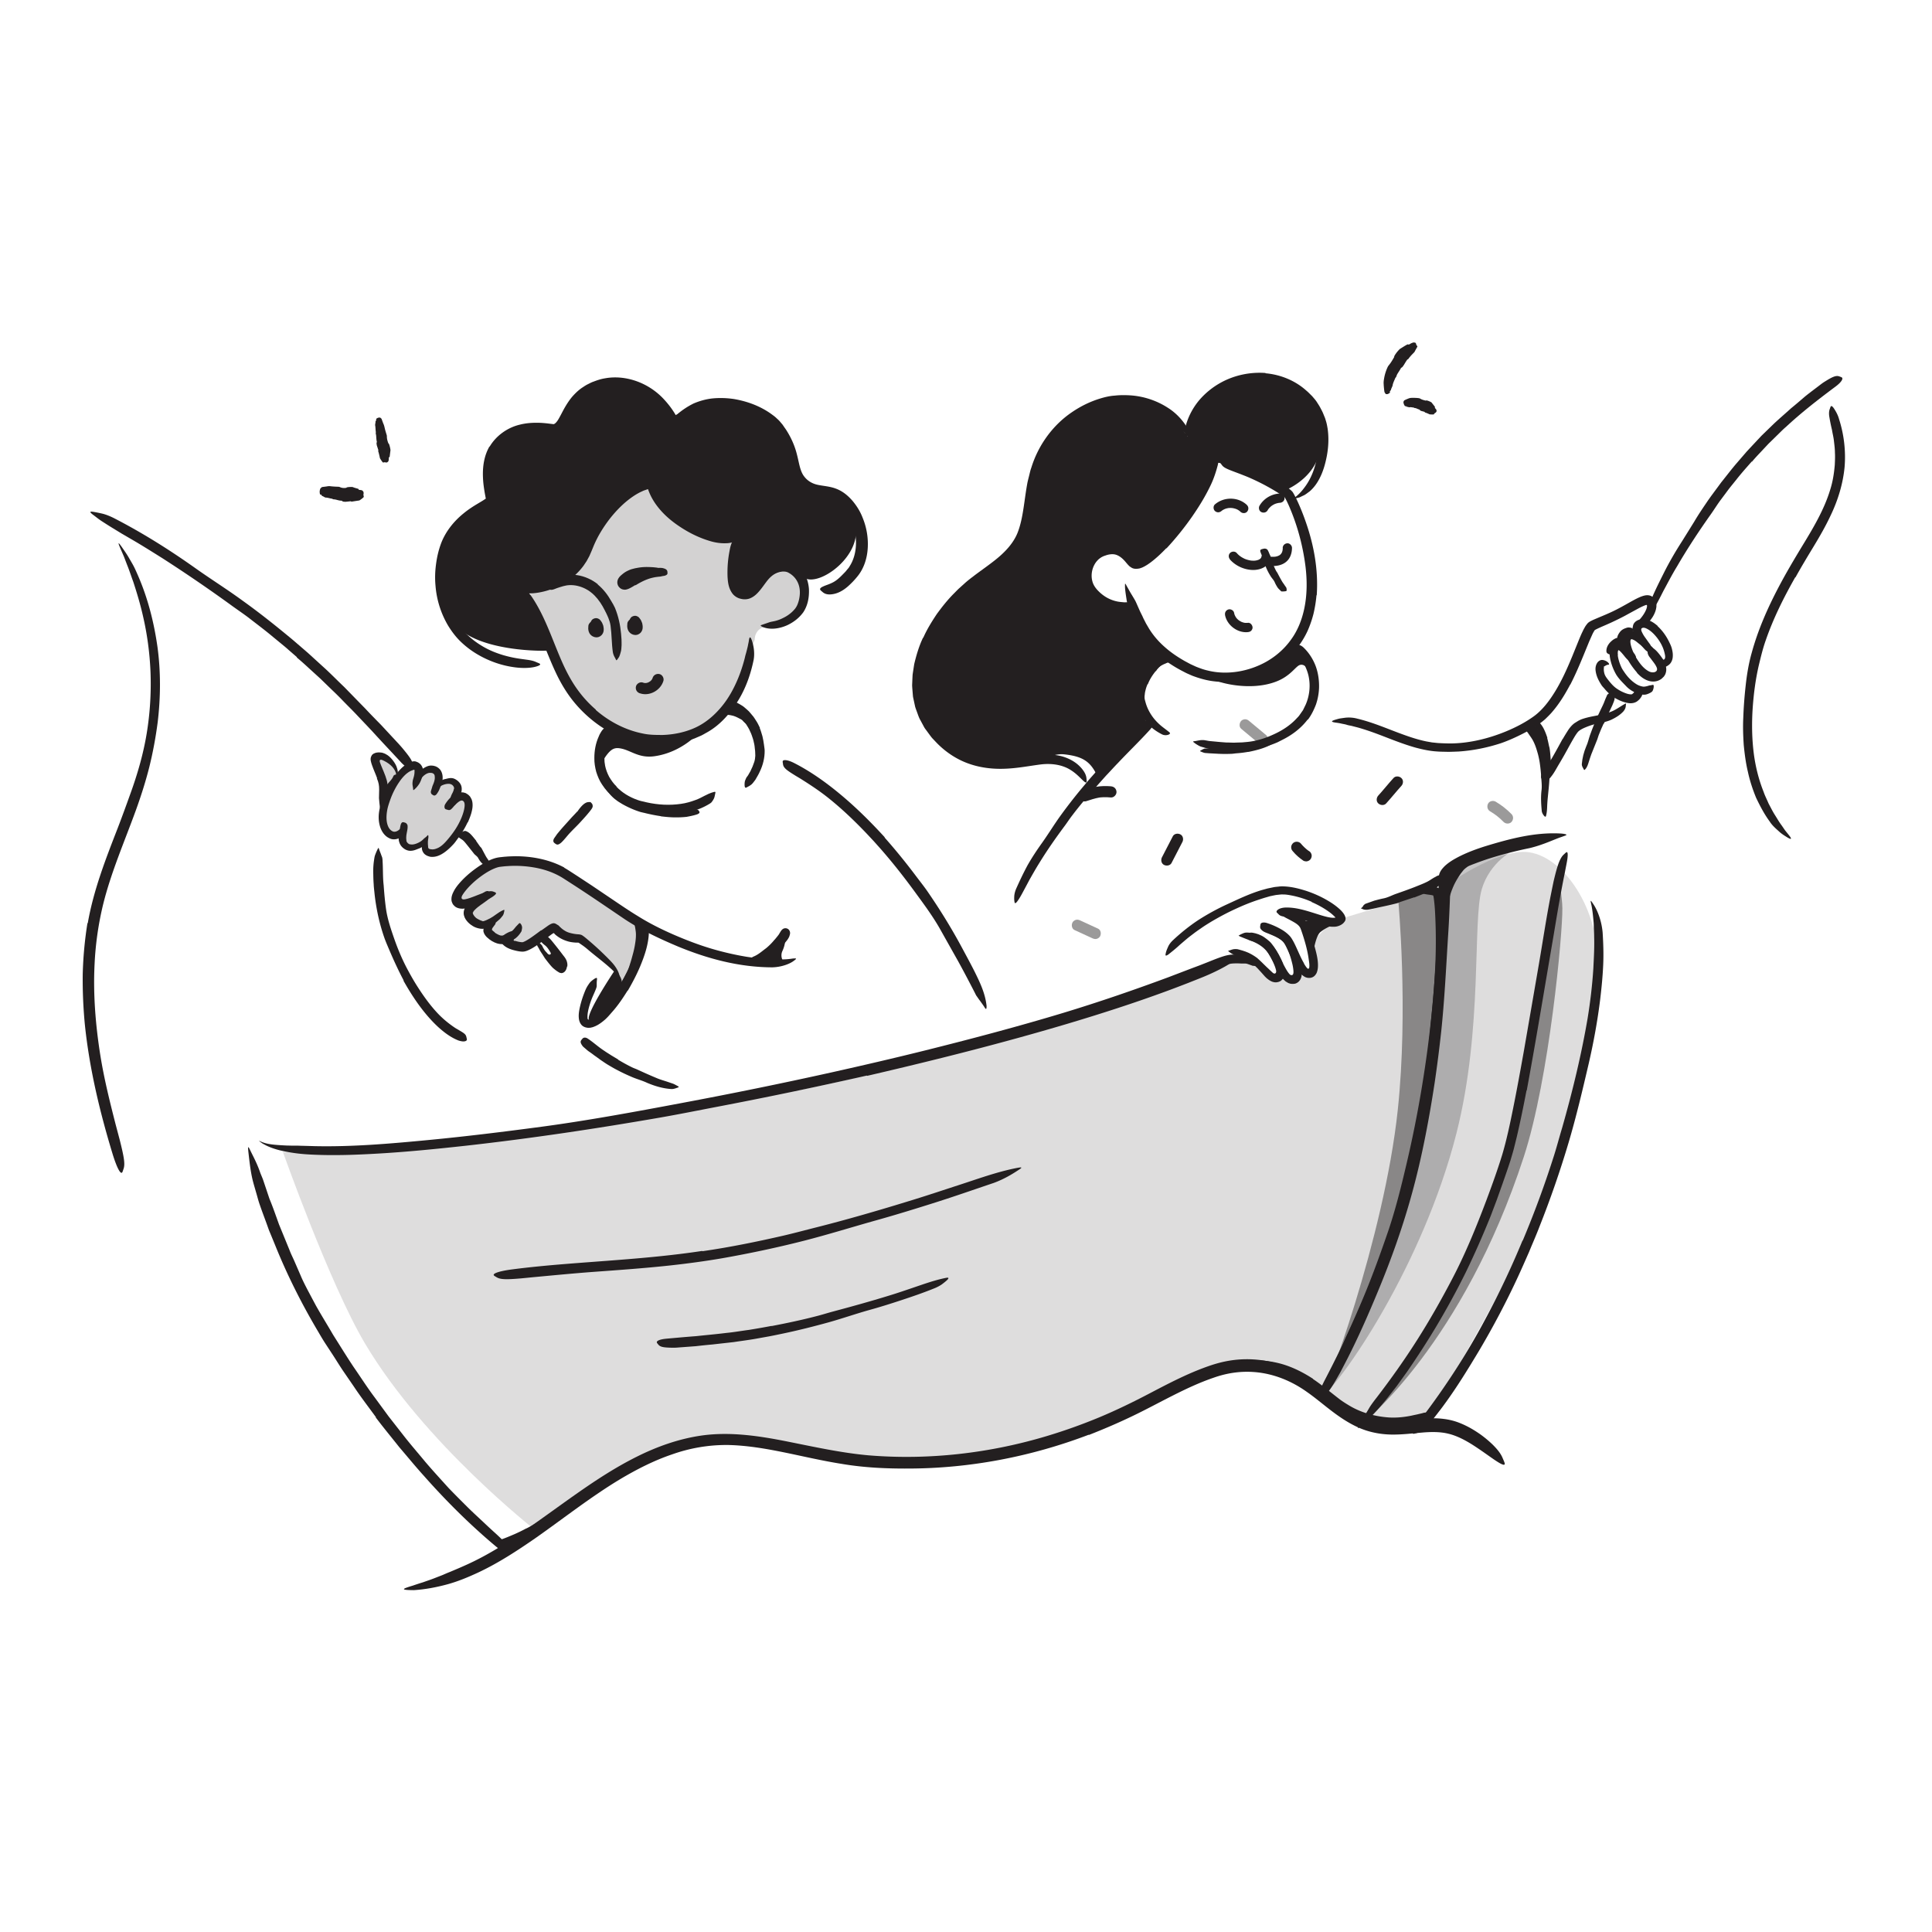
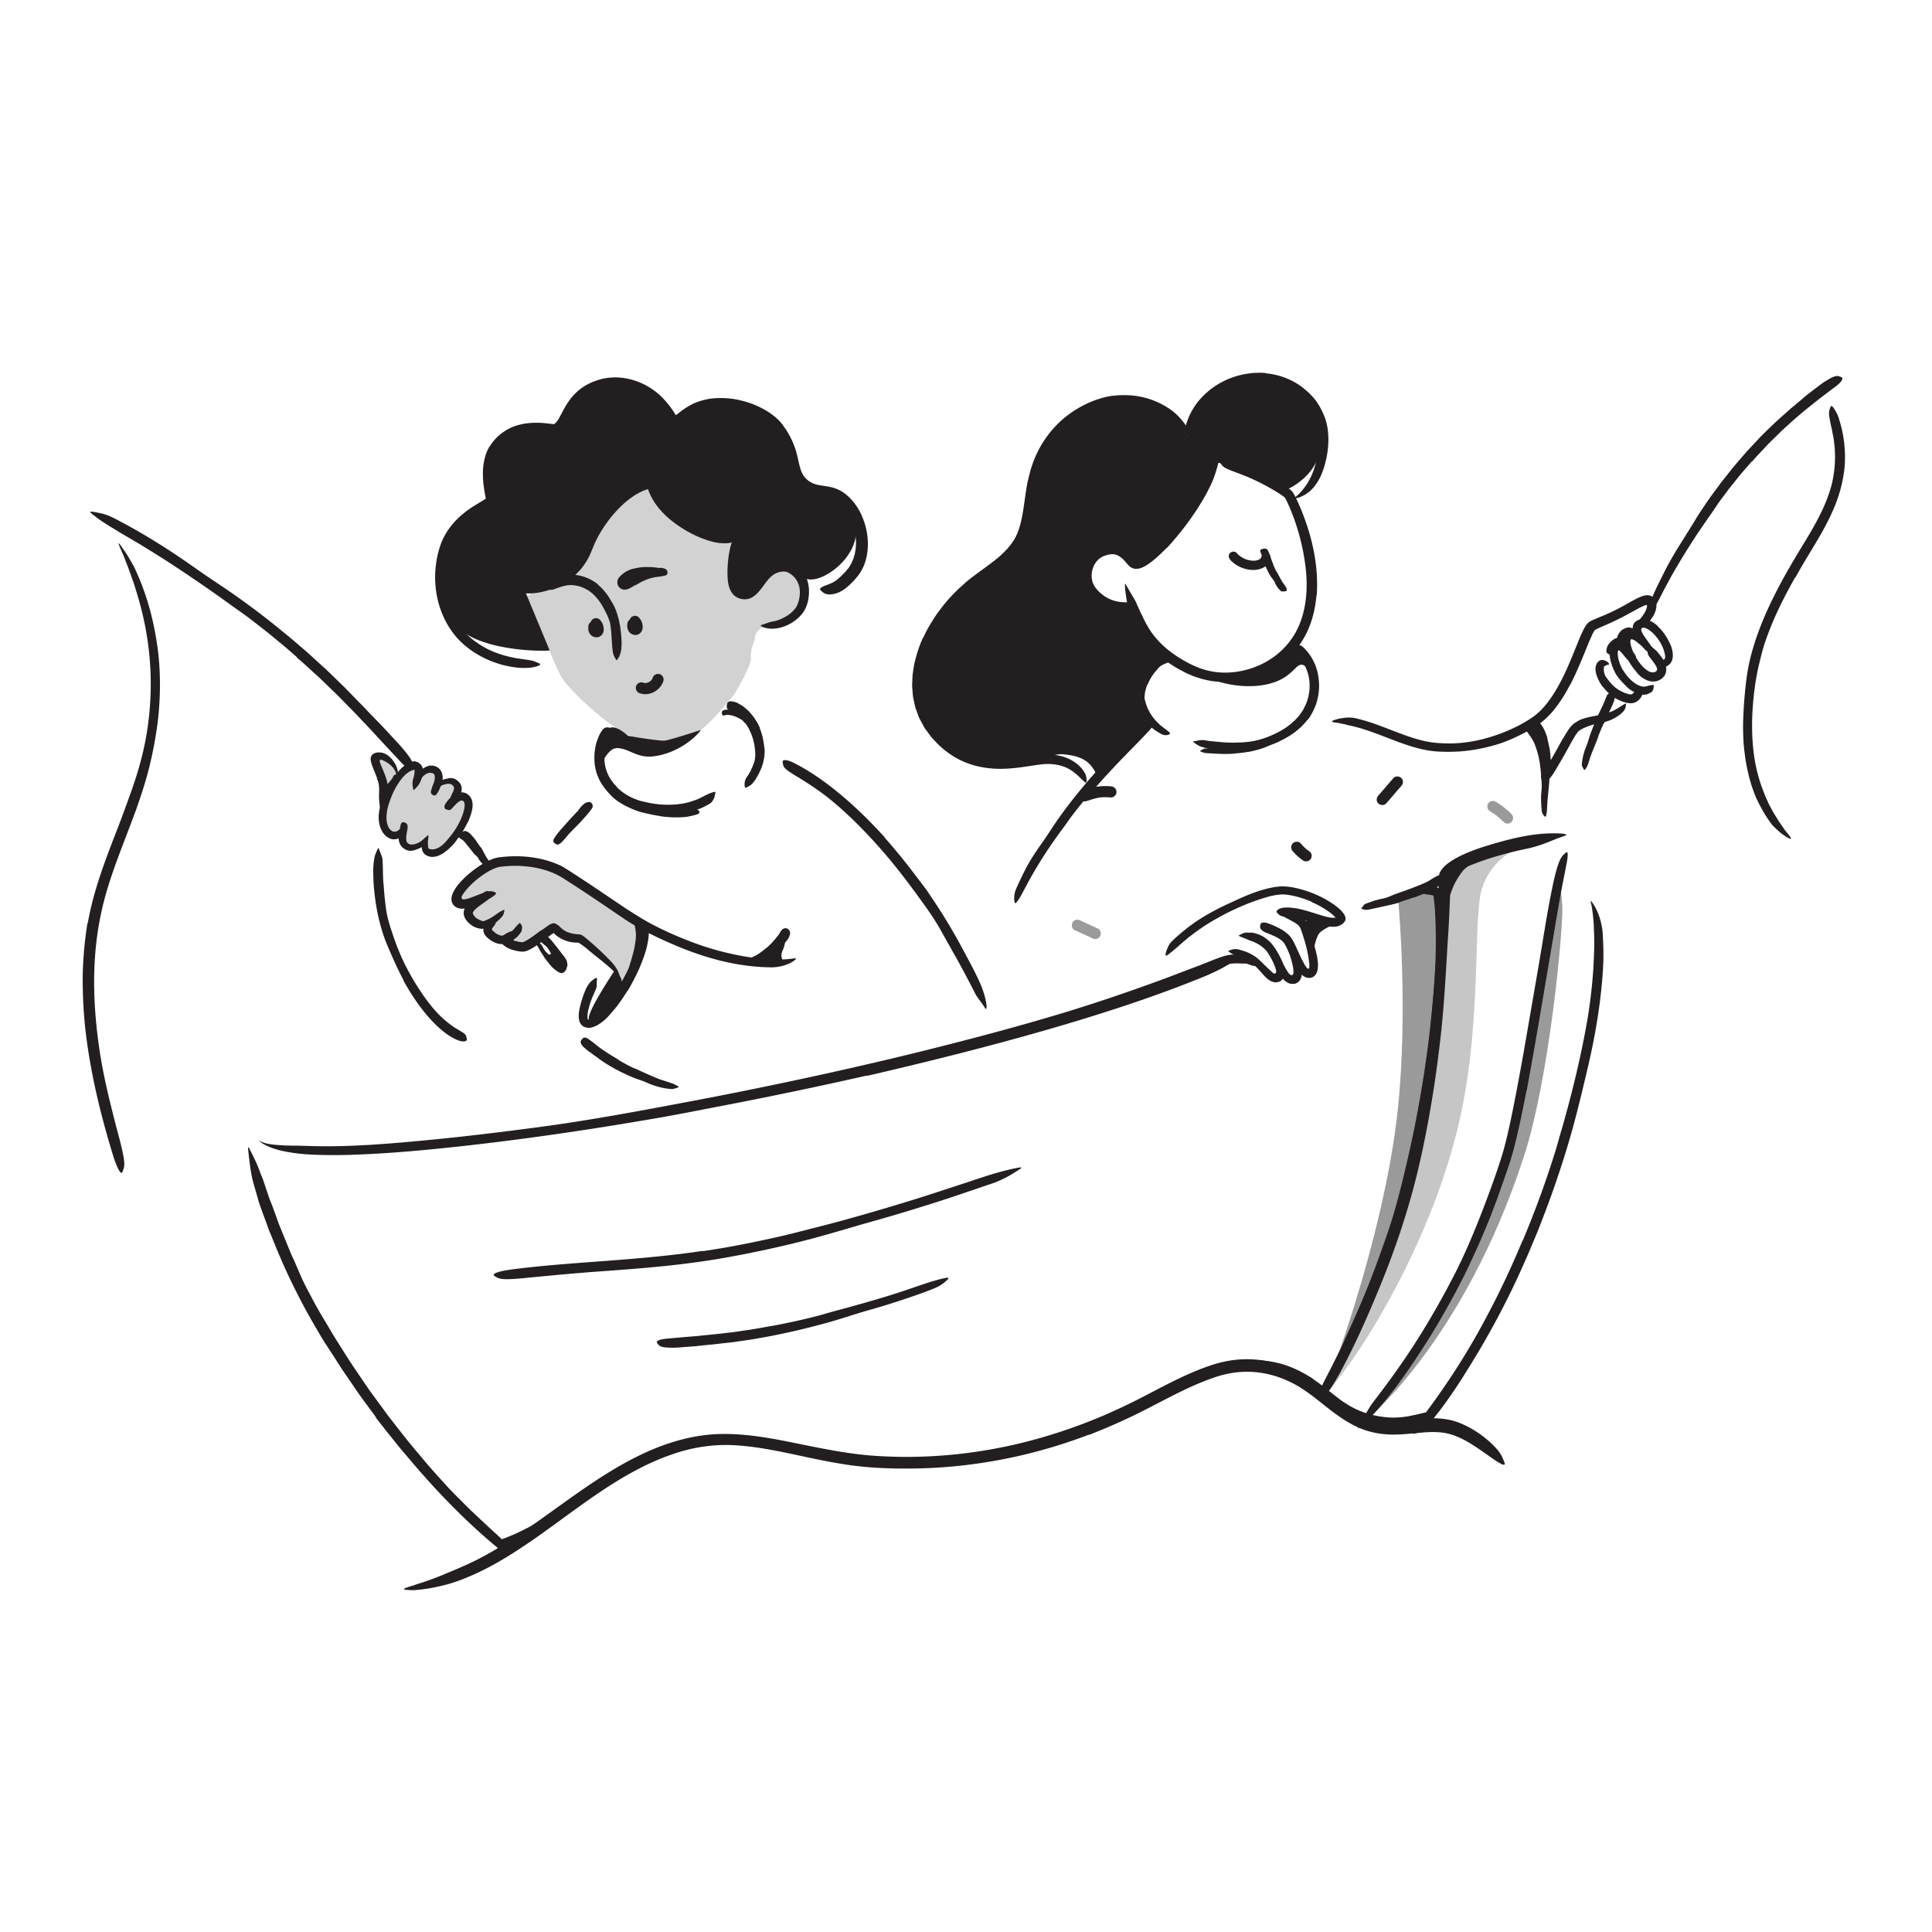
<svg xmlns="http://www.w3.org/2000/svg" width="520" height="520" fill="none">
-   <path fill="#231F20" d="M143.88 411.66c9.41-6.27 21.93-17.43 35.8-21.33 18.57-5.22 29.4-1.43 46.72 1.96 17.32 3.39 34.24 1.42 48.55-2.58 14.31-4 44.74-20.37 57.84-21.87 13.1-1.51 26.03 8.69 32.33 13.54 6.29 4.84 16.29 3.2 16.29 3.2l4.17-5.74c5.59-7.68 27.24-46.85 31.46-59.22 4.22-12.37 10.99-43.96 12.68-58.3 1.68-14.34-7.9-30.49-18.23-31.94-8.69-1.22-23.11 9.55-23.11 9.55L358.53 248l-4.86 5.07s0 6.99-1.09 9.16c-1.09 2.16-2.31-1.34-4.4 1.3-2.09 2.64-2.29-1.24-4.26-.45-1.97.79-3.64-2.38-8.19-4.63-4.56-2.26-29.04 9.57-29.04 9.57s-47.59 13.15-68.8 19.93c-21.21 6.78-74.72 13.95-100.54 17.95-25.82 4-61.21 4.13-61.21 4.13s12.58 35.52 22.08 51.54c15.95 26.9 45.67 50.11 45.67 50.11l-.01-.02z" opacity=".15" />
  <path fill="#231F20" d="M353.36 371.14c2.59 1.73 4.92 3.73 7.26 5.51.86.64 1.75 1.19 2.64 1.72 3.13 1.86 6.81 2.88 10.56 3.14 1.67.1 3.36-.02 4.99-.29.53-.09 1.05-.18 1.57-.31.52-.11 1.05-.21 1.56-.34l.78-.18c.26-.06.5-.17.79-.18.55-.06 1.09-.16 1.63-.26.69-.11.62-.06.16.36-.29.29-.61.61-.94.93-.2.18-.42.42-.67.59-.26.16-.54.31-.85.42-2.17.91-4.51 1.25-6.85 1.4-2.34.12-4.72-.06-7.01-.65-2.71-.75-5.55-1.67-7.97-3.29-2.64-1.75-4.86-3.77-7.3-5.5-1.5-1.06-3.01-2.09-4.64-2.9-2.44-1.27-5.07-2.22-7.77-2.69-1.05-.15-2.1-.29-3.15-.27-.53 0-1.05-.02-1.57-.01l-1.57.11c-.46.04-.91.06-1.37.11-1.72.2-2.28.09-2.73-.42-.1-.12-.23-.23-.3-.35-.23-.4.44-.84 1.75-1.14 3.88-.83 8.26-.72 12.43.41 3.09.86 5.99 2.34 8.62 4.05l-.03.05-.02-.02zm-211.67 40.24c1.04-.52 2.07-1.09 3.08-1.69.37-.22.7-.49 1.07-.71 1.3-.78 2.6-1.58 3.87-2.44.56-.39 1.09-.81 1.63-1.21.67-.56 1.38-1.05 2.24-1.39.28-.11.37.12.36.49-.02.36-.1.92-.41 1.33-.27.37-.59.67-.92.97-.33.29-.65.61-1.02.87-.73.51-1.49.99-2.29 1.43-.95.52-1.81 1.25-2.73 1.85-1.02.66-2.06 1.29-3.13 1.88-.65.37-1.32.72-1.99 1.06-1.01.52-2.07.98-3.13 1.43-.82.35-1.63.76-2.56.99-.21.05-.42.1-.63.13-.41.03-.7 0-.88-.13-.18-.15-.27-.34-.3-.61-.01-.12-.04-.25-.03-.36.03-.38.35-.72.74-.85 1.19-.37 2.52-.95 3.91-1.54a42.2 42.2 0 0 0 3.1-1.52l.03.04-.01-.02zm-38.07-199.73c.27-.23.52-.44.76-.69.09-.09.13-.21.22-.29.3-.32.6-.66.87-1.03.12-.16.22-.34.31-.52.11-.24.16-.49.56-.6.12-.04.13-.02.23.1.09.1.17.19.24.26.08.1.13.21.15.3-.04.58-.3 1.09-.74 1.49-.26.24-.38.58-.6.85-.23.31-.5.59-.77.86-.16.17-.34.31-.5.46-.24.23-.48.44-.64.71-.13.21-.16.46-.24.69-.02.05-.03.1-.05.15-.08.18-.19.21-.47.14l-.19-.04c-.21-.06-.34-.21-.36-.39-.08-.56.15-1.1.46-1.58.23-.36.5-.64.73-.91l.03.02v.02zm144.88-40.01c.99-2.26 2.29-4.34 3.64-6.37 1.44-1.97 2.95-3.88 4.68-5.6.43-.43.85-.88 1.29-1.29l1.36-1.22c.89-.83 1.87-1.56 2.82-2.29 1.91-1.43 3.83-2.76 5.61-4.18 2.59-2.06 4.83-4.44 5.97-7.27 1.02-2.57 1.46-5.52 1.88-8.48.21-1.49.42-3 .69-4.52.13-.77.33-1.52.52-2.28.2-.75.34-1.53.62-2.26 1.84-5.99 5.71-11.39 10.89-14.91 2.29-1.57 4.79-2.82 7.46-3.65 1.31-.41 2.73-.76 4.11-.84 1.38-.16 2.78-.15 4.16-.07 3.55.23 7.07 1.37 10.09 3.32 3.06 1.91 5.35 4.9 6.65 8.13.5 2.16.58 1.76-.54.32-.31-.35-.67-.76-1.07-1.22-.42-.45-.93-.93-1.48-1.43-.58-.48-1.18-1-1.88-1.47-.33-.25-.68-.5-1.07-.71-.34-.27-.69-.54-1.08-.78-2.62-1.86-5.75-2.87-8.9-3.3-1.59-.2-3.2-.24-4.8-.06-1.58.12-3.09.54-4.63 1.1-1.52.56-3.01 1.26-4.4 2.13-1.42.83-2.7 1.85-3.94 2.93a25.927 25.927 0 0 0-5.82 7.94c-1.76 3.63-2.5 7.67-2.99 11.98-.28 2.15-.57 4.34-1.11 6.53-.51 2.17-1.47 4.48-2.9 6.29-3.12 4.07-7.35 6.56-10.98 9.41-3.62 2.84-6.83 6.22-9.36 10.08-1.61 2.34-2.9 4.88-3.9 7.51-.22.67-.52 1.31-.69 2l-.54 2.04c-.23 1.38-.51 2.76-.51 4.16-.15 2.12.19 4.22.66 6.27l.53 1.49c.18.49.32 1.01.6 1.46.51.92.91 1.91 1.59 2.73 2.43 3.45 5.78 6.4 9.77 7.77 3.07 1.13 6.37 1.44 9.64 1.22 1.63-.08 3.27-.31 4.92-.54 1.65-.23 3.3-.54 5.11-.62 1.57-.06 3.12.07 4.71.49 2.94.85 4.53 2.35 5.38 3.4.87 1.09 1.11 1.88 1.17 2.56.02.32.08.7.03.91-.09.36-.5.09-1.19-.59-.7-.66-1.7-1.77-3.24-2.7-2.26-1.39-5.14-1.75-7.93-1.41-2.9.37-6.08 1-9.34 1.14-3.26.16-6.7-.18-9.95-1.33-3.26-1.13-6.22-3.1-8.62-5.54l-1.31-1.38c-.41-.49-.77-1.02-1.16-1.53-.36-.53-.8-1.01-1.09-1.59l-.92-1.71c-.33-.56-.54-1.18-.76-1.78-.21-.61-.46-1.21-.64-1.83l-.41-1.9c-.06-.32-.15-.63-.18-.95l-.08-.96c-.05-.64-.11-1.28-.14-1.93l.08-1.92.05-.96.14-.94.29-1.88c.58-2.45 1.3-4.87 2.37-7.12l.07.02v-.02zm46.05 40.6c-2.05 2.35-4.07 4.73-5.95 7.22-.7.9-1.32 1.86-1.99 2.77-2.4 3.22-4.71 6.52-6.82 9.95-.95 1.51-1.83 3.08-2.71 4.62-.53 1.01-1.07 2.01-1.61 3.02-.54 1.01-1.07 2.02-1.78 2.94-.51.54-.59.4-.68-.31-.05-.36-.05-.84-.01-1.4.06-.55.21-1.16.47-1.78.96-2.15 1.97-4.29 3.09-6.37 1.17-2.06 2.48-4.04 3.86-5.97 1.65-2.31 3.19-4.84 4.88-7.2 1.87-2.59 3.83-5.12 5.87-7.57l1.9-2.26 1.95-2.21c.97-1.12 2.02-2.19 3.02-3.29 1.03-1.07 2.06-2.15 3.08-3.21.81-.82 1.58-1.65 2.34-2.5l2.35-2.47c.35-.36.67-.73 1.05-1.07 1.39-1.26 1.97-1.51 2.76-1.18.18.08.38.13.54.23.51.34.25 1.21-.65 2.21-2.69 2.97-5.7 5.86-8.58 8.92-1.09 1.11-2.13 2.29-3.22 3.42-1.04 1.17-2.1 2.33-3.11 3.53l-.05-.04z" />
  <path fill="#231F20" d="M101.5 209.46c-.39-1.11-.91-2.19-1.38-3.53-.25-.75-.52-1.54-.26-2.22.11-.26.24-.55.48-.71.21-.2.51-.26.76-.38.49-.12 1.01-.14 1.52-.06.26 0 .5.13.74.2.19.06.35.14.51.24.66.33 1.17.83 1.61 1.34.5.59.93 1.23 1.22 1.92.17.45.32.91.35 1.39.07.47.05.96-.07 1.41-.07.29-.14.22-.21-.03-.05-.25-.15-.67-.26-1.13-.6-1.63-2.11-2.63-3.36-3.22-.09-.06-.22-.09-.29-.11-.03-.04-.07-.05-.12-.06-.1-.04-.18 0-.3-.03-.07.04-.16.06-.21.14-.04.08-.04.17-.03.25.01.11.01.17.07.35.09.27.2.54.31.82l.72 1.73c.3.73.59 1.48.81 2.3.34 1.29.24 2.54.19 3.74-.03.93-.05 1.84-.17 2.72-.03.19-.03.39-.07.58-.13.72-.35.91-.8 1.01-.11.02-.21.06-.31.06-.33.03-.59-.31-.7-.88-.11-.83-.18-1.66-.25-2.47-.02-.8.07-1.57.05-2.3 0-1.14-.13-1.91-.61-3.03l.05-.02.01-.02z" />
  <path fill="#231F20" d="M102.8 215.62c.62-1.74 1.4-3.43 2.35-5.02.34-.58.69-1.17 1.1-1.71.69-.98 1.49-1.91 2.45-2.7.5-.38 1-.78 1.65-1.03.37-.13.79-.28 1.24-.25.22 0 .43.09.63.17.2.08.4.17.57.31.65.42 1.02 1.22 1.08 1.88.08.68-.08 1.24-.23 1.78-.21.68-.44 1.33-.79 1.9-.36.57-.79 1.08-1.31 1.53-.32.28-.32.22-.35-.18-.02-.2-.06-.5-.13-.86-.05-.35-.05-.72 0-1.09.03-.16.04-.32.08-.47.05-.15.09-.29.13-.43.09-.29.16-.57.21-.83.11-.53.09-1.02.09-1.18 0-.1.04-.13-.04-.22-.03-.04-.07-.06-.23-.02l-.72.28c-1.25.6-2.33 1.81-3.18 3.08-.95 1.4-1.73 2.95-2.32 4.57-.35 1-.71 2.02-.88 3.03-.26 1.53-.29 3.19.37 4.48.25.49.63.88 1.06 1.09.24.13.35.12.56.13.19 0 .4-.05.61-.14.18-.07.35-.19.51-.3.58-.48.66-.61 1.24-.6.12 0 .25-.03.36-.03.19 0 .33.12.4.41.06.28-.04.7-.34 1.12-.45.6-1.05 1.1-1.84 1.39-.39.14-.84.23-1.34.19-.25-.02-.5-.08-.75-.18-.26-.1-.4-.2-.61-.3-.75-.45-1.29-1.12-1.66-1.8-.37-.69-.58-1.4-.71-2.11-.38-2.09.1-4.12.7-5.88h.05l-.01-.01zm19.41-3.31c.05-.21-.03-.64-.46-1.01a.87.87 0 0 0-.11-.09l-.06-.03s-.1-.04-.16-.08c-.49-.24-1.4-.14-2.15.16-.35.12-.66.33-.96.53-.41.23-.82.47-1.19.77-.12.09-.16.06-.17-.1-.01-.16 0-.51.14-.8.14-.26.29-.51.46-.74.19-.22.42-.37.65-.53.47-.31.98-.55 1.55-.69.67-.13 1.41-.44 2.33-.18.12.05.25.1.37.15.11.05.18.11.27.16.17.11.35.21.51.37.33.27.63.64.83 1.07.24.54.25 1.15.17 1.67-.15.79-.51 1.4-.81 2.01-.22.48-.42.95-.7 1.38-.07.09-.12.18-.2.26-.3.29-.49.3-.85.15-.08-.04-.16-.06-.24-.1-.24-.13-.35-.41-.33-.75 0-1.07.35-1.85.69-2.47.23-.47.37-.87.35-1.08h.05l.02-.03zm23.46 38.14 1.8-1.28c.48-.33.99-.63 1.48-.68.54-.03.91.36 1.36.58.15.14.29.3.43.44l.21.18.1.1c.13.13.29.23.43.35.3.22.61.42.95.59.6.3 1.25.45 1.92.58.3.06.6.1.91.13.21.04.95 0 1.44.3l.36.25.22.16.42.34.82.69c1.08.92 2.13 1.86 3.16 2.83.9.87 1.81 1.74 2.67 2.65.55.58 1.08 1.2 1.51 1.9.44.69.8 1.46.93 2.3.01.55-.11.43-.29.06-.18-.39-.72-.91-1.33-1.51-2.19-2.14-4.78-3.97-7.19-6.05-.37-.31-.75-.6-1.14-.88l-1.05-.72c-.08-.06-.11-.04-.29-.05-.26 0-.53 0-.81-.03-.55-.04-1.11-.12-1.65-.26-.75-.2-1.48-.49-2.16-.87-.34-.19-.66-.4-.97-.64-.16-.11-.31-.24-.45-.36-.09-.09-.12-.1-.17-.17-.1-.11-.23-.33-.39-.18-.07.04-.15.08-.22.13-.08.06-.11.07-.3.21-1.05.79-2.12 1.64-3.23 2.43-.85.6-1.72 1.19-2.72 1.67-.51.23-1.04.48-1.8.5-.62-.02-1.13-.11-1.67-.23-.34-.08-.67-.16-1.01-.26-.15-.04-.37-.12-.59-.2-.22-.07-.43-.18-.64-.27-.83-.42-1.57-.98-1.9-1.75-.04-.08-.06-.17-.08-.27l-.03-.14V253h.08v-.03s.01-.05.02-.06c.04-.15.1-.27.15-.41.08-.34.42-.69.89-1 .44-.29.86-.5 1.2-.65.2-.09.28-.1.36-.13.09-.03.16-.04.24-.05.3-.04.53.05.82.23.13.08.28.15.4.23.21.14.27.38.16.7-.05.16-.15.32-.27.48-.06.08-.13.17-.21.25-.07.08-.19.18-.18.2-.12.25-.19.34-.03.44.1.04.17.05.22.04.03 0 .04 0 .06-.01h.03l.07.02.14.04c.39.11.79.21 1.18.26.19.03.38.05.55.05.1 0 0 .01.16-.03.25-.07.68-.28 1.07-.51.41-.24.83-.51 1.25-.8.84-.59 1.7-1.22 2.57-1.88l.04.05-.01.02z" />
  <path fill="#231F20" d="M133.12 250.97c.25.19.53.36.82.5.28.15.57.28.83.33.2.05.32-.01.48 0 .68-.04 1.63-.56 2.41-1.12.36-.25.66-.58.92-.92.31-.45.75-.79 1.13-1.23.13-.13.27-.1.45.13.17.21.41.69.36 1.14-.02.2-.06.38-.1.57l-.06.28-.14.23c-.19.3-.39.59-.62.85-.23.27-.47.51-.74.73-.28.21-.59.39-.91.54-.78.35-1.44.94-2.58 1.1-1.21.07-2.11-.32-2.94-.79-.5-.3-.96-.65-1.4-1.07-.16-.17-.32-.33-.46-.54-.17-.23-.3-.48-.38-.74-.2-.53-.04-1.09.18-1.58.12-.31.31-.71.56-1.01.24-.3.47-.53.7-.75.1-.09.19-.2.29-.28.38-.32.62-.23 1.01.14.09.08.18.16.25.25.24.27.31.72.11 1.04-.3.45-.72.91-.82 1.15-.04.11-.02.13-.07.32 0 .04 0 .02.01.02h-.01c.02.03.05.07.1.12.16.17.4.37.66.54l-.03.05h-.01z" />
  <path fill="#231F20" d="M127.27 245.58c-.06.03-.03.25.11.56.15.3.42.63.74.91.24.2.53.32.8.47.24.12.48.25.72.31.06.02.12.04.17.06l.09.03h.02l.01.01v.56-.36c-.03-.28-.04-.16-.05-.17h.07s.1-.01.17-.03c.56-.14 1.21-.45 1.81-.77.54-.29 1.05-.65 1.54-1.01.63-.47 1.29-.9 2.05-1.22.23-.1.26-.03.22.23-.06.25-.11.79-.37 1.21-.26.33-.52.68-.81.98-.31.28-.62.56-.95.82-.67.52-1.35 1-2.2 1.37l-.4.17c-.13.06-.29.12-.47.18-.1.06-.59.13-.7.11-.16 0-.34 0-.5-.03-.64-.09-1.23-.27-1.77-.54-.58-.31-1.11-.69-1.58-1.17-.46-.49-.9-1.05-1.1-1.82-.14-.46-.12-1.02.02-1.49.13-.48.38-.83.62-1.17.77-.97 1.71-1.54 2.6-2.14.69-.46 1.34-.96 2.04-1.39.15-.1.3-.2.46-.28.61-.28.9-.13 1.22.31.07.1.16.2.22.31.2.36.09.79-.25 1.15-1.04.95-2.24 1.63-3.23 2.43-.36.29-.69.59-.93.86-.25.27-.35.53-.34.56h-.06l.01-.01zm77.22-49.59c.32.69.48 1.45.72 2.17.16.75.33 1.48.41 2.24.04.55.19 1.09.19 1.64.02 1.95-.46 3.9-1.3 5.62-.33.78-.8 1.5-1.21 2.23-.34.42-.63.89-1.04 1.25-.42.34-.91.6-1.39.84-.31.14-.44-.13-.46-.58-.02-.45-.01-1.12.24-1.57.12-.2.16-.45.3-.62l.39-.53c.23-.37.41-.76.65-1.13.19-.39.34-.8.55-1.2.17-.41.29-.84.47-1.27.17-.52.25-1.09.28-1.66-.04-.57 0-1.15-.1-1.72-.06-.63-.12-1.26-.29-1.88-.11-.63-.33-1.24-.54-1.85-.11-.39-.3-.74-.46-1.1-.17-.36-.31-.74-.54-1.07-.62-1.04-1.32-2.08-2.23-2.88-.68-.66-1.56-1.05-2.36-1.49-.18-.09-.37-.16-.54-.27-.32-.2-.5-.37-.59-.59-.07-.23-.06-.48 0-.8.03-.15.05-.29.09-.43.07-.22.22-.38.44-.48.22-.1.54-.17.86-.08l.74.17c.25.06.5.12.71.25.44.23.88.49 1.31.76.44.27.8.64 1.2.97l.57.52.51.59.74.89c.23.31.43.65.64.97.44.64.77 1.34 1.1 2.04l-.06.03v.02zm-38.6 15.72c1.52 1.62 3.51 2.83 5.71 3.6.8.31 1.65.43 2.48.65 2.96.66 6.11.85 9.19.4 1.37-.18 2.7-.58 3.97-1.05 1.68-.59 2.99-1.64 4.8-2.12.57-.17.59-.06.44.52-.09.27-.11.82-.35 1.26-.11.24-.25.45-.41.68l-.26.34c-.11.09-.22.18-.34.26-3.46 2.17-7.51 3.01-11.44 2.79-2.34-.12-4.79-.19-7.14-.78-2.56-.64-5.1-1.74-7.18-3.45-1.31-1.01-2.42-2.28-3.32-3.66-.71-1.04-1.19-2.23-1.57-3.42-.32-1.22-.53-2.47-.5-3.73 0-1.94.34-3.89 1.14-5.68.16-.41.33-.79.57-1.16.81-1.41 1.51-1.51 2.19-1.33.16.05.33.07.47.14.23.11.32.36.32.7 0 .34-.06.79-.31 1.22-1.29 2.63-2.06 5.42-1.48 8.22.21 1.03.59 2.02 1.09 2.98.56.92 1.17 1.84 1.99 2.59l-.04.05-.02-.02z" />
-   <path fill="#231F20" d="M160.34 191.07c3.62 3.15 8.02 5.45 12.73 6.37 1.72.38 3.48.37 5.22.38 3.05-.09 6.18-.73 8.94-2.02 2.77-1.29 5.18-3.37 7.15-5.81 1.77-2.17 3.14-4.69 4.22-7.27.69-1.66 1.26-3.38 1.73-5.12.12-.43.21-.87.32-1.31.14-.43.25-.87.36-1.3.11-.44.23-.88.31-1.32.08-.44.2-.88.25-1.33.17-1.1.41-1 .78 0 .34.99.87 2.96.51 5.17-.78 3.85-2.08 7.62-4.17 11.02-2.07 3.37-4.77 6.56-8.37 8.58-.54.29-1.06.62-1.61.88-.57.25-1.14.49-1.71.74-1.15.43-2.31.83-3.51 1.1-2.39.58-4.87.84-7.31.72-5.38-.29-10.55-2.27-14.88-5.29a34.07 34.07 0 0 1-7.08-6.64c-1.53-1.92-2.83-4.02-3.94-6.18-1.1-2.17-2.03-4.39-2.93-6.59-1.39-3.43-2.77-6.76-4.35-9.96-.34-.71-.73-1.37-1.09-2.07-1.36-2.58-1.76-3.39-1.45-4.35.06-.21.1-.47.19-.63.27-.54 1.44.19 2.68 2.09 3.74 5.66 5.69 12.43 8.5 18.44 1.05 2.23 2.24 4.37 3.66 6.32 1.41 1.95 3.06 3.74 4.89 5.32l-.04.06z" />
  <path fill="#231F20" d="M131.79 120.21c1.79-3.03 4.91-5.18 8.19-5.93 1.63-.41 3.28-.52 4.89-.49.8.01 1.59.08 2.37.16l1.14.14.51.06c.15.01.12.02.17 0 .02 0-.02-.01.04-.02.05 0 .1-.03.15-.07.05-.04.1-.07.16-.1.06-.05.12-.12.18-.18.13-.1.26-.28.39-.46.14-.16.26-.39.39-.6.51-.88 1.02-1.93 1.6-2.96.6-1.04 1.27-2.08 2.09-3.04.84-.94 1.77-1.84 2.85-2.52.45-.3.9-.6 1.38-.82.48-.24.95-.5 1.45-.66.98-.38 2-.72 3.06-.89 2.1-.39 4.25-.31 6.29.13 3.62.78 6.94 2.69 9.44 5.33 1.26 1.34 2.32 2.7 3.26 4.29.12.21.23.41.34.65.15.3.28.64.35.97.14.68-.1 1.4-.38 1.99-.26.51-.55.91-.82 1.26-.27.35-.48.65-.72.97-1.8 2.61-2.97 5.68-3.7 8.86-.19.8-.34 1.6-.49 2.41l-.1.63-.14.98-.13.97c-.28.11-.63.16-.94.24-.31.08-.66.14-.94.23l-.54.19c-.36.1-.71.3-1.07.45-.7.34-1.4.74-2.06 1.19-2.37 1.59-4.45 3.69-6.26 5.97-1.78 2.3-3.33 4.8-4.43 7.45l-.53 1.29-.61 1.4-.73 1.34-.85 1.27a17.704 17.704 0 0 1-4.41 4.18 19.452 19.452 0 0 1-5.48 2.52c-1.93.56-3.94.84-5.93.7-2.49-.3-2.04-.64-.08-1.27 1.96-.77 5.35-1.78 8.79-3.76 3.08-1.74 5.47-4.42 6.7-7.69 1.52-3.86 3.69-7.39 6.39-10.49 1.35-1.55 2.83-3 4.48-4.28 1.66-1.28 3.47-2.43 5.64-3.14l.2-.07c.07-.02-.02 0-.04.02h.06c.03 0 .08 0 .09-.02l.03-.09s0 .01.06-.33c.17-1 .37-2 .62-2.99.48-1.98 1.13-3.95 2-5.84.52-1.13 1.12-2.24 1.82-3.3.65-1.03 1.68-2.21 1.78-2.59.03-.08.06-.18.03-.27-.03-.09-.04-.12-.19-.4-.25-.44-.57-.91-.9-1.37-.67-.93-1.41-1.78-2.2-2.56a17.4 17.4 0 0 0-5.53-3.65c-1.03-.4-2.1-.7-3.18-.89a14.95 14.95 0 0 0-3.27-.16c-1.56.09-3.07.52-4.49 1.16-1.42.63-2.68 1.54-3.72 2.7-1.05 1.16-1.86 2.56-2.66 4.07-.41.75-.82 1.54-1.38 2.36-.55.79-1.3 1.73-2.75 2.06-.83.08-1.23-.05-1.69-.07-.45-.05-.9-.09-1.34-.13-.88-.07-1.76-.1-2.62-.06-1.73.08-3.43.37-4.97 1.03-2.69 1.16-4.86 3.5-5.58 6.38-.75 2.9-.39 6.11.21 9.23l.16.81c.06.43.1.87-.13 1.26-.2.38-.51.7-.86.98-.08.07-.17.14-.26.2l-.2.15-.4.27-.79.5c-1.04.64-2.05 1.25-3.01 1.91-1.94 1.31-3.69 2.85-5.03 4.71-.67.93-1.23 1.92-1.67 2.97-.44 1.04-.75 2.17-1.02 3.31-.51 2.27-.7 4.61-.56 6.92.2 3.68 1.35 7.25 3.29 10.28 1.95 3.03 4.76 5.36 7.97 7.03 1.41.73 2.86 1.28 4.38 1.74 2.83.83 4.78 1.01 6.14 1.21 1.36.17 2.16.37 2.84.7.31.14.72.27.91.42.32.24-.13.54-1.27.83-1.14.28-3.01.44-5.37.14-3.5-.44-6.96-1.63-10.11-3.48-1.57-.92-3.05-2.02-4.42-3.32-1.37-1.29-2.51-2.81-3.5-4.41a24.96 24.96 0 0 1-3.4-10.73c-.18-1.89-.13-3.8.12-5.68.24-1.91.64-3.72 1.32-5.6 1.19-3.24 3.44-6.05 6.01-8.14 1.28-1.07 2.66-1.96 4.01-2.76.67-.4 1.33-.79 1.87-1.16l.19-.13h.01s.01-.02 0-.03l-.25-1.34c-.1-.57-.19-1.14-.27-1.72a26.08 26.08 0 0 1-.26-3.57c0-2.42.42-5.04 1.76-7.37l.07.02-.01.01zm20.08 113.35c.34.18.68.4 1.01.6l.92.59 1.82 1.18 3.62 2.38 7.17 4.84c1.74 1.17 3.49 2.34 5.23 3.39 3.06 1.93 6.33 3.56 9.67 5.02 3.35 1.45 6.77 2.77 10.29 3.81 3.12.92 6.31 1.65 9.49 2.17 1.02.15 2.05.28 3.07.4 1.03.06 2.06.2 3.08.22 2.05.08 4.1.17 6.07-.16 1.25-.12 1.19 0 .23.69-.96.71-3.07 1.58-5.59 1.67-8.87 0-17.38-2.27-25.46-5.6-4.81-2.03-9.78-4.34-14.27-7.3-4.82-3.26-9.57-6.53-14.45-9.67l-2.24-1.44c-.72-.45-1.46-.85-2.24-1.2-1.55-.71-3.21-1.21-4.9-1.55-2.57-.5-5.22-.67-7.86-.48-.66.03-1.32.12-1.96.19-.55.08-1.15.29-1.73.54-1.16.51-2.28 1.21-3.33 1.97-1.63 1.19-3.15 2.57-4.35 4.1-.15.19-.29.38-.42.57-.06.1-.13.19-.19.29l-.14.23c-.11.21-.19.43-.18.65 0 .23.23.39.45.41.24.02.37 0 .68-.07.78-.16 1.58-.47 2.4-.78 3.06-1.21 4.18-1.6 5.12-1.2.21.08.47.16.57.28.14.21 0 .39-.47.77s-1.29.86-2.41 1.43c-.83.42-1.69.83-2.6 1.2-.46.19-.93.36-1.43.52-.25.08-.51.15-.78.21-.1.02-.39.08-.59.1l-.65.05c-.85 0-1.68-.2-2.23-.76-.14-.13-.27-.29-.4-.44-.08-.18-.18-.35-.24-.54-.16-.36-.16-.77-.13-1.17.04-.41.17-.83.34-1.24.18-.38.44-.89.56-1.07.3-.48.62-.92.96-1.33 1.36-1.62 2.88-2.97 4.55-4.19.83-.61 1.7-1.18 2.64-1.7.94-.51 1.93-.99 3.16-1.28.53-.11.88-.14 1.26-.18.38-.04.76-.09 1.14-.11.76-.07 1.52-.09 2.29-.11 1.53-.02 3.07.07 4.59.27 3.05.41 6.08 1.27 8.87 2.77l-.02.06h.01zm-26.01-12.23a23.85 23.85 0 0 1-2.64 4.37c-.37.49-.71 1.01-1.13 1.47-.74.81-1.54 1.58-2.47 2.25-.92.64-2.04 1.25-3.39 1.21-.15 0-.3-.02-.44-.03l-.43-.13a2.85 2.85 0 0 1-.81-.38c-.53-.34-.91-.99-.98-1.58-.12-.77.09-1.43.39-1.99.3-.57.67-1.05 1.03-1.54.24-.29.26-.22.23.12-.04.33-.05.97-.05 1.63-.01.29 0 .56.03.81.04.25.01.45.06.6.11.31.15.27.41.38.06.03.14.03.21.04.08 0 .13.06.22.03.08 0 .15.02.24.03.08.01.18-.02.28-.02.39-.02.85-.19 1.33-.41 1.15-.57 2.11-1.7 3-2.79.99-1.21 1.9-2.52 2.61-3.92.45-.87.83-1.77 1.11-2.68.21-.68.37-1.38.39-2.02.01-.68-.15-1.09-.55-1.27l-.02-.02a.786.786 0 0 0-.48.01c-.16.07-.38.17-.57.32-.4.29-.78.65-1.14 1.04-.16.17-.3.36-.46.53-.3.32-.5.52-.73.6-.23.07-.46.03-.74-.06-.13-.04-.27-.07-.39-.12-.2-.09-.31-.26-.34-.52-.03-.26.02-.61.24-.93.47-.74 1.03-1.43 1.78-2.05.39-.3.82-.59 1.39-.82.15-.05.31-.11.5-.15l.61-.08c.2 0 .41.01.61.04.2.05.39.12.59.17l.64.41c.19.17.37.35.54.55l.38.68c.09.24.15.48.2.68.21 1.25-.04 2.18-.27 3.08-.26.88-.59 1.7-.94 2.49l-.05-.02v-.01zm-8.84-12.42c-.08-.41-.17-.62-.63-.82-.16-.07-.33-.06-.49-.07-.61-.1-1.45.34-2.1 1-.3.29-.5.67-.77 1-.17.21-.28.47-.5.67-.12.1-.27.18-.36.29-.09.11-.17.21-.27.34-.12.14-.15.1-.18-.08-.02-.13-.04-.27-.06-.37-.01-.08 0-.15-.03-.25s-.07-.21-.09-.32c-.05-1.39.86-2.45 2.01-3.25.7-.43 1.52-1.02 2.55-1 .27.02.54.03.79.11l.38.11.38.19c.48.29.91.71 1.13 1.2.29.59.37 1.21.36 1.78-.03.88-.31 1.66-.62 2.4l-.36.87c-.14.28-.3.55-.48.81-.08.11-.15.23-.25.33-.38.35-.63.33-.99.08-.08-.06-.16-.1-.23-.16-.2-.17-.31-.56-.21-.89.14-.48.29-.91.4-1.33.17-.38.32-.76.44-1.13.17-.55.24-1.1.15-1.49l.05-.02h-.02zm223.62-108.44c3.99.35 7.92 1.94 10.91 4.62.57.46 1.06 1.01 1.59 1.51.47.56.98 1.09 1.35 1.71.35.54.7 1.07.98 1.64.31.56.59 1.12.81 1.71l.36.87.29.95c.19.63.29 1.26.4 1.88.36 2.5.23 4.98-.22 7.4-.41 2.13-1.01 4.26-2.05 6.19-.65 1.24-1.51 2.4-2.59 3.33-.59.4-1.11.89-1.78 1.15l-.94.45-1.01.26c-.83.2-.72.11-.14-.33.59-.42 1.55-1.31 2.38-2.44 3.02-3.87 4.04-9.1 3.87-14.18-.05-.75-.12-1.52-.31-2.25-.17-.74-.41-1.4-.77-2.12-.66-1.42-1.52-2.74-2.53-3.91-2.15-2.62-5.21-4.48-8.6-5.24-2.08-.47-4.27-.58-6.41-.26-3.25.43-6.43 1.73-8.99 3.76-2.01 1.57-3.51 3.63-4.6 5.83-.27.47-.42.99-.65 1.48-.75 1.88-1.09 2.44-1.89 2.7-.18.06-.37.15-.54.17-.29.04-.47-.18-.56-.63-.07-.44-.11-1.13.11-1.95.62-2.43 1.83-4.82 3.52-6.89 1.71-2.05 3.86-3.79 6.26-5.06 3.57-1.89 7.68-2.73 11.73-2.43v.07l.02.01zm-31.77 83.67a9.48 9.48 0 0 0-.59 1.8c-.09.31-.13.62-.16.94l-.06.48v.41c0 .4.15.81.26 1.24.4 1.52 1.24 3.15 2.38 4.53.51.61 1.08 1.18 1.68 1.7.78.66 1.62 1.23 2.41 1.9.24.21.08.46-.32.61-.4.15-1.07.21-1.66-.07-1.03-.52-2-1.14-2.88-1.88-.86-.76-1.6-1.68-2.21-2.68-.71-1.2-1.6-2.42-1.96-3.95-.19-.82-.23-1.78-.12-2.54.02-.4.09-.79.18-1.18.07-.39.16-.78.29-1.15.25-.94.67-1.82 1.1-2.68.68-1.29 1.58-2.43 2.54-3.5.75-.82 1.47-1.69 2.46-2.39.21-.16.43-.32.68-.44.94-.48 1.5-.21 1.73.45.06.16.12.31.14.46.04.26-.03.52-.12.74-.09.21-.19.4-.38.57-1.09.87-2.37 2.04-3.41 3.38-.78 1-1.46 2.09-1.91 3.28l-.06-.02-.01-.01zm43.08 9.53c-1.81 2.38-4.2 4.15-6.73 5.42l-1.38.7c-.47.2-.95.4-1.43.57-3.42 1.2-6.99 1.73-10.54 1.71l-2.36-.05c-.78-.07-1.57-.1-2.35-.18-.99-.19-2-.28-2.96-.6-.48-.16-.98-.24-1.44-.48-.45-.25-.89-.51-1.3-.83-.51-.39-.41-.38.17-.46.6-.07 1.67-.42 2.71-.22.47.07.93.18 1.4.22l1.42.13c.94.1 1.89.17 2.84.24.95 0 1.91.09 2.87.02l1.45-.04 1.45-.13c2.31-.23 4.66-.94 6.79-1.92 2.36-1.04 4.58-2.44 6.32-4.29.26-.29.56-.56.79-.87l.67-.96.34-.48c.1-.17.17-.35.26-.52l.51-1.05c.93-2.17 1.26-4.65.87-7.01-.28-1.84-1.08-3.51-1.98-5.05-.22-.33-.43-.65-.66-.97-.84-1.2-1.03-1.63-.79-2.31.05-.15.09-.33.16-.46.12-.22.35-.28.7-.18.34.09.8.34 1.24.8 1.34 1.32 2.42 2.99 3.12 4.85.69 1.86.97 3.9.91 5.94a15.58 15.58 0 0 1-.85 4.47c-.55 1.42-1.23 2.81-2.14 4.01l-.05-.03-.03.01z" />
  <path fill="#231F20" d="M211.24 121.33c-.51-1.55-1.23-3.01-2.13-4.41l-.7-1.03-.72-.86-.85-.8-.96-.73c-2.69-1.82-5.96-3.03-9.26-3.44-2.42-.31-4.86-.12-7.11.53-.5.13-.96.35-1.45.52-.48.19-.9.47-1.36.69-.91.52-1.79 1.18-2.63 1.86a23.307 23.307 0 0 0-4.4 4.75c-1.22 1.78-2.1 3.75-2.58 5.82-.12.52-.18 1.05-.27 1.57-.02.53-.09 1.07-.08 1.58-.02 1.02.2 2.04.51 3.03.57 1.76 1.65 3.38 2.95 4.8 1.29 1.44 2.82 2.67 4.43 3.76 2.08 1.4 4.37 2.49 6.68 3.45 1.16.47 2.35.89 3.54 1.22.6.17 1.19.31 1.79.41.59.11 1.18.3 1.75.33.7.07.98 0 1.05.13.05.1-.18.46-.88.85-.68.36-1.79.85-3.09.85-1.3.06-2.79-.11-4.32-.57-2.71-.8-5.25-2.01-7.63-3.53-2.37-1.51-4.64-3.33-6.46-5.66-1.82-2.3-3.2-5.24-3.33-8.4-.1-3.07.7-5.97 2.01-8.56 1.61-3.08 3.88-5.75 6.53-7.98 1.32-1.12 2.75-2.09 4.41-2.91 1.66-.71 3.4-1.19 5.15-1.37 1.92-.18 3.84-.11 5.72.17 1.87.32 3.7.82 5.45 1.52 1.75.71 3.43 1.62 4.96 2.78.39.28.77.58 1.12.93.37.32.72.66 1.03 1.06l.49.57.4.58c.26.39.55.76.79 1.17 1.23 1.96 2.18 4.15 2.72 6.38.58 2.21.8 4.42 1.96 5.88.88 1.15 2.14 1.91 3.63 2.22 1.49.33 3.31.39 5.05 1.09 1.77.69 3.18 1.91 4.34 3.26 1.14 1.37 2.08 2.9 2.7 4.54 1.04 2.53 1.51 5.25 1.37 7.99-.14 2.72-.95 5.56-2.81 7.81-.85 1.04-1.56 1.77-2.49 2.61-.86.76-1.75 1.33-2.56 1.67-.81.35-1.5.47-2.06.52-1.13.08-1.75-.21-2.24-.63-.22-.2-.5-.39-.62-.59-.2-.33.13-.63.83-.94.69-.33 1.73-.59 2.79-1.19.79-.45 1.5-1.07 2.27-1.86l.59-.6c.2-.21.41-.42.54-.6.28-.39.66-.71.87-1.15 1.05-1.62 1.6-3.59 1.7-5.64.21-4.08-1.45-8.61-4.42-11.18-.56-.44-1.14-.86-1.75-1.12-.61-.27-1.3-.45-2.11-.59-.8-.15-1.75-.25-2.79-.5-1.04-.24-2.18-.68-3.14-1.35-.96-.66-1.78-1.5-2.43-2.5-.66-1-1.01-2.08-1.27-3.04-.5-1.94-.73-3.57-1.29-5.13l.06-.03.01-.01zm102.69 26.2c-1.31 1.36-2.68 2.68-4.27 3.87-.41.29-.81.59-1.28.85-.22.14-.47.27-.73.39-.26.14-.5.21-.91.35-.78.15-1.65.21-2.32-.29-.17-.11-.34-.21-.49-.35l-.37-.38-.48-.56c-.84-1.03-1.66-1.71-2.54-2.04-.78-.3-1.7-.25-2.67.03l-.73.25c-.24.09-.43.2-.64.3-.39.25-.79.52-1.11.89-1.34 1.41-1.91 3.67-1.38 5.61.22.87.7 1.63 1.35 2.35.64.69 1.38 1.33 2.19 1.83a9.67 9.67 0 0 0 3.37 1.3c.59.1 1.16.14 1.75.19.29-.02.59 0 .89-.05.28-.05.68.17.99.07.81-.12.75-.11.22.46-.14.14-.28.37-.48.62-.05.08-.11.11-.15.24l-.19.15c-.13.11-.28.19-.44.29-.32.19-.69.37-1.11.47-.21.06-.43.12-.65.16h-.68c-1.64-.11-3.16-.65-4.54-1.4-1.38-.75-2.64-1.73-3.61-3.05-.26-.31-.47-.69-.69-1.04-.19-.39-.41-.78-.54-1.19-.31-.81-.44-1.67-.47-2.51-.05-1.68.41-3.33 1.27-4.73.52-.84 1.17-1.61 1.98-2.23.41-.3.83-.59 1.3-.8.46-.24.89-.36 1.34-.54.93-.26 1.93-.5 3-.36 1.06.11 2.09.54 2.9 1.15.89.66 1.56 1.47 2.13 2.16.12.15.32.37.36.41.05.06.12.13.2.16.08.04.17.05.25.03.1 0 .14-.02.31-.08.66-.25 1.4-.76 2.09-1.29.7-.53 1.37-1.13 2.03-1.75 1.62-1.53 3.14-3.2 4.58-4.93 2.17-2.63 4.24-5.39 6.02-8.28 1.38-2.25 2.48-4.6 3.52-6.95.24-.51.42-1.04.66-1.55.84-1.93 1.13-2.51 1.87-2.77.16-.06.32-.16.46-.18.43-.1.66.91.24 2.52-.31 1.18-.68 2.37-1.13 3.53-.44 1.17-1 2.29-1.58 3.4-1.16 2.23-2.51 4.39-3.95 6.48a79.034 79.034 0 0 1-7.11 8.86l-.05-.04.02-.03z" />
  <path fill="#231F20" d="M354.33 160.24c-.14 1.65-.41 3.29-.79 4.92-.41 1.62-.96 3.21-1.65 4.75-1.43 3.05-3.53 5.8-6.1 7.95-1.89 1.55-3.97 2.87-6.21 3.8-3.96 1.63-8.3 2.22-12.52 1.75-2.12-.21-4.18-.79-6.16-1.54l-1.46-.64c-.47-.23-.92-.47-1.38-.71-.91-.48-1.82-1-2.69-1.57-3.12-1.96-5.99-4.53-8.03-7.64-1.32-1.98-2.44-4.09-3.16-6.33-.38-1.11-.71-2.24-.93-3.38-.17-1.16-.37-2.3-.45-3.46-.02-1.46-.02-1.26.6-.16.32.54.72 1.33 1.29 2.23.27.46.57.94.86 1.46.27.52.5 1.1.76 1.67.23.51.45 1.03.69 1.53.25.5.51.99.72 1.5l.75 1.47.83 1.41c1.15 1.84 2.56 3.47 4.2 4.9 1.62 1.45 3.46 2.69 5.42 3.8l1.49.8 1.48.68c1.01.4 2.04.79 3.12 1.03 5.15 1.31 11.03.32 15.78-2.34 2.61-1.47 4.91-3.48 6.65-5.91 1.78-2.41 2.93-5.27 3.57-8.24.8-3.67.83-7.52.39-11.31-.7-5.74-2.25-11.48-4.59-16.76-.23-.51-.47-1.02-.72-1.5l-.19-.34a.669.669 0 0 0-.14-.19c-.09-.08-.35-.28-.55-.42-.89-.62-1.84-1.21-2.8-1.77a59.66 59.66 0 0 0-5.91-3.01c-.89-.4-1.78-.73-2.68-1.09-3.37-1.27-4.41-1.59-5.02-2.51-.14-.2-.34-.4-.42-.57-.29-.52 1.4-.88 4.13-.1 4.02 1.15 7.87 2.99 11.55 5.22.93.56 1.83 1.14 2.75 1.82.25.2.44.3.87.73.2.17.33.41.46.62l.23.41c.27.51.51 1 .75 1.5.93 1.99 1.73 4.02 2.44 6.1 2.12 6.14 3.3 12.74 2.84 19.42h-.07v.02z" />
-   <path fill="#231F20" d="M334.07 196.15c1.54 1.28 3.07 2.56 4.61 3.84.31.26.64.44 1.06.44.37 0 .81-.16 1.06-.44.51-.55.64-1.58 0-2.12-1.54-1.28-3.07-2.56-4.61-3.84-.31-.26-.64-.44-1.06-.44-.37 0-.81.16-1.06.44-.51.55-.64 1.58 0 2.12z" opacity=".45" />
+   <path fill="#231F20" d="M334.07 196.15z" opacity=".45" />
  <path fill="#231F20" d="M299.01 211.63c-1.32-.1-2.62-.09-3.93.13-1.2.2-2.36.61-3.52.98-.75.24-1.3 1.05-1.05 1.85.24.75 1.05 1.31 1.85 1.05 1.13-.36 2.26-.76 3.43-.96l.36-.06c.19-.03-.32.03-.13.02.06 0 .12-.01.19-.02.27-.03.55-.04.82-.05.66-.02 1.32.02 1.98.07.78.06 1.53-.73 1.5-1.5-.04-.86-.66-1.44-1.5-1.5v-.01z" />
  <path fill="#231F20" d="M141.88 160.42s7.23 18.47 9.29 21.92c2.06 3.45 13.17 13.96 19.2 16.01 6.03 2.05 15.2.27 18.25-1.88 3.05-2.14 9.02-9.6 9.02-9.6s4.77-7.87 4.47-9.81c-.3-1.94 1.02-4.86 1.02-4.86s-.2-3.22 3.53-3.7 7.27-.5 8.56-3.78c1.29-3.28 1.23-10.95-1.48-11.26-2.71-.31-7.83 1.87-9.24 3.69-1.41 1.83-4.13 3.61-5.19 3.05-1.06-.56-3.98-5.13-2.34-8.82 1.64-3.69-1.29-10.47-1.29-10.47s-15.1-2.41-16.72-5.44c-1.62-3.03-4.63-6.6-4.63-6.6s-14.92 11.6-15.84 15.82c-.92 4.22-3.36 7.9-6.19 9.6-2.83 1.7-10.42 6.13-10.42 6.13z" opacity=".2" />
  <path fill="#231F20" d="M160.88 157.31c1.58 1.3 2.74 2.88 3.67 4.52.36.59.7 1.18.98 1.8.91 2.23 1.42 4.57 1.63 6.91l.12 1.56c.03.52.01 1.05.02 1.56-.05.67-.04 1.34-.27 1.99-.09.32-.18.65-.31.96-.12.32-.38.59-.56.88-.26.35-.29.27-.46-.12-.09-.2-.24-.48-.43-.8-.14-.31-.26-.65-.32-1-.35-2.41-.28-4.68-.62-7.15-.2-1.47-.89-2.86-1.57-4.18-.73-1.46-1.64-2.85-2.77-3.99-.69-.68-1.48-1.3-2.37-1.75-1.33-.68-2.82-1.08-4.34-1.01-1.18.04-2.3.46-3.41.82-.24.09-.48.2-.72.28-.91.33-1.3.16-1.74-.37-.1-.12-.21-.24-.29-.37-.27-.42-.03-.99.63-1.49 1.03-.62 2.18-1.19 3.47-1.44 1.28-.27 2.67-.33 4.06-.13 2.07.3 4.04 1.2 5.63 2.46l-.04.06h.01z" />
  <path fill="#231F20" d="M409.15 228.29c-1.98.19-8.21 3.91-10.32 11-2.54 8.55.35 37.48-6.82 65.72-9 35.43-30.96 67.43-37.03 71.68 0 0 11.53-20.44 13.78-26.94 2.26-6.49 14.4-46.08 15.63-55.13 1.23-9.04 3.98-40.81 3.98-40.81l.36-18.78s7.71-6.26 14.05-6.9c6.35-.64 6.35.14 6.35.14l.02.02z" opacity=".25" />
  <path fill="#231F20" d="M388.75 238.86c.49-1.11 1.01-2.21 1.69-3.24.22-.38.43-.78.72-1.13.95-1.26 2.22-2.29 3.56-3.05.28-.2.6-.33.9-.5.3-.16.59-.35.91-.46.4-.16.8-.34 1.21-.47.42-.1.84-.18 1.27-.24.27-.03.27.15.11.41-.16.26-.45.63-.86.84-1.42.81-2.65 1.69-3.86 2.7-.18.15-.36.3-.52.49l-.45.57c-.33.36-.55.81-.84 1.2-.58.9-1.12 1.86-1.54 2.89-.28.62-.49 1.27-.71 1.93-.3 1-.59 2.02-.73 3.06-.11.81-.06 1.62-.06 2.42 0 .18.01.35 0 .53-.04.66-.21.86-.76.96-.13.02-.25.06-.38.07-.42.03-.74-.27-.84-.78-.32-1.52-.17-3.12.14-4.71.22-1.18.56-2.36.99-3.5l.05.02v-.01z" />
  <path fill="#231F20" d="M419.56 236.29s.9 4.98.95 8.13c.11 6.61-3.48 45.76-10.37 66.92-16.39 50.31-43.07 71.46-43.07 71.46s26.16-37.27 32.64-55.39c5.22-14.6 13.39-51.83 13.39-51.83l3.93-31.16 2.52-8.13h.01zm-43.21 6.12s2.74 29.24-.14 56.35c-3.66 34.48-19.98 78.23-20.8 77.26 0 0 21.24-39.7 21.94-48.89.7-9.19 9.36-51.53 9.36-51.53s2.27-33.03-.11-35.57c-2.38-2.54-10.25 2.39-10.25 2.39v-.01z" opacity=".45" />
  <path fill="#231F20" d="M385.84 288.14c-1.07 6.96-2.36 13.89-3.88 20.77-.55 2.51-1.07 5.03-1.7 7.52-2.22 8.78-4.87 17.45-8.09 25.92a260.11 260.11 0 0 1-4.49 11.17c-1.01 2.36-2.09 4.69-3.25 6.98-1.2 2.27-2.51 4.48-3.94 6.62-.98 1.27-.98 1.03-.64-.33.35-1.35 1.08-3.75 2.2-6.44 2.14-4.7 4.25-9.4 6.16-14.21 1.92-4.8 3.67-9.69 5.37-14.63 2.02-5.91 3.58-12.24 5.04-18.47a309.42 309.42 0 0 0 4.12-20.71c.7-4.28 1.33-8.57 1.85-12.87.79-6.52 1.42-13.09 1.72-19.6.22-5.06.19-10.04-.1-14.99-.07-1.09-.18-2.15-.32-3.19-.02-.12-.04-.24-.06-.35-.01-.06-.03-.11-.04-.17-.02-.05-.03-.11-.07-.14a.737.737 0 0 0-.14-.04c-.07-.04-.72-.14-1.13-.19-.44-.06-.83-.12-1.16-.19-.67-.13-1.12-.39-1.46-.68-.19-.16-.44-.34-.53-.48-.15-.25.19-.36.9-.55.36-.11.82-.18 1.41-.23.6-.05 1.27-.09 2.17 0 .34.05.67.1 1.02.19.21.07.4.17.59.27.19.13.31.31.42.5.21.38.32.88.41 1.33.13.69.19 1.2.27 1.79.13 1.14.21 2.28.27 3.42.12 2.28.15 4.57.14 6.88-.03 4.61-.27 9.27-.62 13.93-.53 7.08-1.37 14.16-2.39 21.19h-.06l.01-.02zm-54.19-30.85c.68-.03 1.36-.02 2.04.01.25.01.49-.04.73 0 .86.15 1.7.34 2.55.64.37.14.78.21 1.13.44.23.13.47.26.65.48.16.24.31.47.32.79 0 .19-.02.17-.22.18-.21.01-.61.12-.87.16-.25.05-.37-.04-.56-.03-.09 0-.18 0-.26-.02l-.25-.09c-.36-.13-.73-.26-1.13-.4-.51-.18-1.07-.1-1.61-.11-.6-.04-1.2-.06-1.81-.04-.37.01-.75.03-1.12.09-.56.08-1.13.16-1.66.36-.41.16-.76.44-1.12.68-.08.05-.15.12-.23.17-.31.17-.46.09-.77-.36-.07-.1-.14-.2-.21-.31-.21-.35-.22-.73-.02-.97.62-.71 1.48-1.11 2.37-1.35.66-.19 1.35-.29 2.04-.37v.05h.01zm22.01-1.92s.57-3.57 1.75-4.52c1.18-.95 3.39-2.16 4.63-1.96 2.41.4-9.67-1.96-9.47-.64.2 1.32 3.1 7.12 3.1 7.12h-.01zm82.26-83.71c.44 0 1.03.24 1.35.61l-2.29 1.02c.05-.47.13-.95.25-1.44.06-.24.08-.5.18-.74.18-.43.44-.84.76-1.2s.8-.64 1.22-.79c.39-.14.77-.3 1.19-.22.52.03 1.04.3 1.29.72.08.13.04.13-.11.16-.14 0-.42.16-.6.28-.16.09-.29.22-.39.36-.1.13-.15.3-.26.3-.19.09-.36.19-.56.27-.32.14-.4.53-.52.89-.13.39-.22.85-.26 1.33l-1.29.47s.02-.02.03-.04c.02-.02 0-.02 0 .06-.02.07 0 .25-.01.19-.03-.01-.13 0-.22.05-.07.04-.15.08-.22.13-.09.07-.19.15-.27.23-.18.16-.34.33-.48.52-.22.3-.27.7-.39 1.03-.02.08-.03.16-.06.23-.12.26-.29.27-.83.11l-.37-.11c-.4-.14-.68-.41-.69-.73-.07-.94.38-1.79 1-2.46.12-.12.24-.24.37-.35l.2-.17c.09-.08.19-.15.29-.22.41-.25.84-.53 1.69-.55v.06zm-19.5 26.95c.19.69.34 1.38.48 2.08.05.25.15.49.18.75.14.9.21 1.81.27 2.71.02.4.11.79.14 1.18.02.25.06.5.07.76.02.25-.02.51-.32.78-.18.17-.11.14-.31.02-.09-.06-.33-.14-.5-.24-.09-.05-.21-.1-.27-.16a.39.39 0 0 1-.1-.19c-.3-.95-.34-1.91-.32-2.93.02-.61-.2-1.19-.33-1.79-.14-.65-.3-1.31-.48-1.95-.11-.4-.22-.8-.36-1.19-.21-.59-.42-1.19-.72-1.74-.24-.43-.56-.79-.86-1.16-.06-.08-.14-.16-.21-.24-.24-.31-.15-.51.18-.81.08-.07.15-.15.23-.21.27-.21.6-.22.88-.03.73.61 1.24 1.45 1.64 2.33.3.65.54 1.33.77 2.01l-.04.02h-.02zm-80.45 3.75c-1.08.19-2.17.33-3.26.4-.4.04-.79.11-1.19.13-1.4.06-2.81.05-4.2-.04-.62-.03-1.24-.07-1.85-.1l-1.18-.09c-.39-.08-.77-.25-1.14-.4-.23-.11-.19-.15.03-.27.22-.11.63-.4 1.07-.51 1.55-.04 3.07-.21 4.64-.08.94.06 1.9-.14 2.85-.26 1.04-.13 2.09-.28 3.13-.45.64-.11 1.28-.23 1.92-.38.96-.22 1.93-.46 2.85-.8.71-.27 1.37-.65 2.02-1.02l.43-.25c.55-.28.78-.24 1.11.17.08.09.16.18.23.28.22.34.12.74-.27 1.03-1.15.87-2.54 1.44-3.96 1.88-1.06.32-2.14.57-3.22.79v-.05l-.01.02zm-8.54-19.16c.94.56 9.32 2.94 16.25.17 3.76-1.51 5.06-4.05 6.18-4.39 1.55-.47 2.8 1.75 3.39 3.82.96 3.39-2.66-9.34-4.29-8.93-1.64.41-5.7 4.29-7.17 5.1-1.48.81-8.55 3.07-8.55 3.07l-5.8 1.16h-.01zm19.02-51.5s9.01-3.76 8.96-12.61c-.04-7.74-3.7-12.28-5.88-13.61-2.18-1.33-10.88-4.3-15.02-3.25-4.14 1.05-9.91 3.66-10.92 6.16-1.01 2.5-3.92 9.03-3.92 9.03s-5.95-8.05-10.52-9.03c-4.56-.97-15.98-.07-19.12 2.68-3.14 2.75-9.99 8.49-10.8 13.52-.81 5.03-3.37 15.5-3.41 17.42-.04 1.92-4.73 8.15-8.16 10.73-3.43 2.58-13.5 12.12-15.24 15.24-1.74 3.12-5.21 10.19-5.06 14.35.15 4.16 2.03 10.49 3.65 13.43 1.62 2.94 6.12 6.28 9.61 7.81 3.49 1.53 12.37 2.31 16.67 1.45 4.3-.86 6.5-2.29 9.22-1.98 5.06.56 7.01 2.03 8.78 5.72l13.65-13.68s-3.36-5.75-2.11-9.51c1.25-3.75 6.84-8.98 6.84-8.98s-5-3.22-7.13-8.6c-2.13-5.39-3.55-5.04-3.55-5.04s-6.97 0-9.27-4.81.57-8.89 2.83-9.57c2.26-.67 5.98.29 6.44.75.46.46 3.7 2.2 3.7 2.2s7.3-6.3 9.12-8.65c1.81-2.34 8.64-13.03 8.64-13.03l2.38-5.26s2.71-.39 7.46 1.85 12.17 5.25 12.17 5.25l-.01.02z" />
  <path fill="#231F20" d="M103.63 211.73s-3.21-7.91-2.24-8.08c.97-.17 3.69.99 4.03 1.37.34.38 2.33 3.52 2.33 3.52s4.01-4.01 4.67-2.41c.66 1.6.2 3.49.2 3.49s3.09-3.74 4.34-2.52c1.25 1.22.99 4.42.99 4.42s3.99-2.23 4.8-.7c.81 1.53-.23 4.37-.23 4.37s2.31-.98 3.23.51c.92 1.49-2.77 9.97-5.48 11.94-2.71 1.98-6 2.36-6.09.54-.09-1.82-5.73.54-5.95-1.54-.22-2.08-1.69-2.01-1.69-2.01s-3.91-1.08-3.71-3.77c.21-2.69.82-9.14.82-9.14l-.02.01zm66.07 35.24s-15.93-10.47-17.61-11.4c-1.68-.93-7.75-4.67-11.57-3.96-3.82.71-8.36.66-13.59 5.27-5.22 4.61-3.26 6.34-1.24 6.13 2.01-.21-.93 1.35.02 2.6.95 1.25 2.6 3.54 4.23 3.37 1.63-.17 1.65 1.32 2.5 2.07.85.75 3.28 2.02 3.28 2.02s4.71 2 6.16 1.58c1.45-.43 7.31-4.7 7.31-4.7s4.15 1.46 6.41 1.87c2.26.41 6.96 5.67 8.35 7.22 1.39 1.55 3.84 5.64 3.46 6.59-.38.95 4.33-10.16 4.33-12.55 0-2.39-.44-5.05-2.03-6.09l-.01-.02z" opacity=".2" />
  <path fill="#231F20" d="M211.42 258.87c-.86.15-1.44-1.6-.85-2.87 1.14-2.44.63-3.97.85-4.2 0 0-9.07 6.94-6.18 7.08 2.88.14 6.18-.01 6.18-.01zm-39.13-2.68c-.27 1.06-.66 2.09-1.06 3.1-.15.37-.27.74-.43 1.1a30.82 30.82 0 0 1-2 3.66c-.32.52-.65 1.04-1.03 1.52-.45.64-.98 1.21-1.52 1.77-.17.17-.19.11-.12-.1.07-.21.19-.58.4-.97.36-.69.65-1.41.95-2.12.18-.34.36-.67.55-1 .17-.34.35-.68.54-1.02.44-.81.71-1.74.99-2.64.33-.98.59-1.99.86-2.99.17-.62.3-1.25.42-1.87.16-.95.32-1.92.32-2.88.03-.75-.11-1.47-.22-2.17-.02-.16-.08-.3-.1-.45-.07-.57.09-.74.41-.99.07-.05.14-.12.2-.16.2-.13.56.02.89.49.35.69.5 1.45.59 2.19.11.75.09 1.5 0 2.25-.1 1.11-.33 2.2-.58 3.28h-.06z" />
  <path fill="#231F20" d="M165.37 261.31s-8.34 12.43-6.71 13.29c2.22 1.17 8.35-8.03 8.35-8.03s1.57-3.25-1.64-5.26zm32.53-69.89c.47.17.93.38 1.36.64.15.1.33.16.47.28.51.4.93.86 1.34 1.28.18.19.39.34.56.53.23.23.47.45.66.73.06.09-.02.17-.17.22-.15.05-.39.1-.58.03-.32-.15-.68-.25-.93-.47-.25-.21-.49-.44-.7-.68-.26-.3-.62-.44-.95-.62-.36-.19-.73-.38-1.12-.53-.25-.09-.49-.18-.75-.23-.39-.09-.8-.18-1.2-.19-.32 0-.63.07-.95.14-.07.01-.14.03-.21.04-.26.01-.34-.09-.39-.47l-.04-.26c-.03-.29.08-.53.28-.62.6-.29 1.24-.27 1.89-.19.48.05.97.18 1.45.32v.03l-.02.02zm-20.01 28.26c-1.37-.2-2.73-.47-4.07-.79-.49-.13-.99-.22-1.47-.35-1.7-.53-3.34-1.26-4.88-2.14l-1.01-.62c-.33-.22-.64-.46-.95-.7a8.336 8.336 0 0 1-1.98-2.25c-.35-.51.36-.02 1.21.65 1.55 1.17 3.22 2.06 5.03 2.83 1.08.46 2.29.72 3.47.98.65.15 1.3.29 1.96.4.65.13 1.32.21 1.98.3.82.12 1.64.17 2.46.24 1.25.06 2.51.15 3.75.08.97-.06 1.91-.2 2.86-.31l.62-.08c.78-.08 1.04 0 1.25.35.05.08.11.16.14.24.11.27-.18.54-.76.72-.85.27-1.74.45-2.66.62-.91.11-1.85.15-2.78.15-1.39.02-2.78-.12-4.17-.28v-.04zm10.73-23.21c-.09.47-4.88 6-12.47 7.07-4.34.61-6.41-1.7-9.32-2.13-1.66-.25-2.68.26-4.64 3.45-1.7 2.76-.91-7.85 2.08-8.99 1.72-.66 4.79 2.18 4.79 2.18s8.13 1.46 9.9 1.25c1.77-.21 9.66-2.83 9.66-2.83zm28.02-40.87c4.1 2.27 15.76-6.27 13.48-14.69-2.45-9.03-6.85-8.46-10.05-8.84-3.2-.38-3.9-2.67-5.74-6.13-1.84-3.46-4.1-10.39-5.64-12.22-1.53-1.83-9.82-4.82-14.22-5.33-4.41-.51-13.84 3.87-13.84 3.87s-3.85-4.64-3.93-4.96c-.08-.32-6.71-3.5-9.72-4.15-3-.65-9.58 2.56-11.37 4.15-1.79 1.58-6.37 8.49-6.37 8.49s-8.09.03-10.49.74c-2.4.71-5.65 5.11-7.26 8.06-1.6 2.95 1.28 9.92 1.28 9.92l-5 3.06s-5.87 6.59-7.53 8.99c-1.66 2.4-4.5 10.35 1.51 20.45 5.19 8.73 26.3 8.32 26.18 8.02l-6.7-16.15s11.07-1.22 14.08-6.16c3.01-4.95 6.65-11.81 6.65-11.81s5.66-7.7 9.34-9.1c3.68-1.4 6.28 1.82 6.28 1.82s7.86 8.81 13.21 9.84c5.35 1.03 7.53 2.57 7.53 2.57s-1.44 15.88 1.75 14.31c3.19-1.58 5.48-7.54 9.08-7.51 3.6.03 7.47 2.77 7.47 2.77l.02-.01zm164 85.91-3.47 1.16c-.43.13-.81.36-1.25.46-1.53.4-3.08.73-4.63 1.06-.69.15-1.37.32-2.06.45-.87.17-1.78.48-2.73-.09-.28-.04-.24-.08-.02-.22.11-.08.27-.19.42-.52.17-.24.36-.38.58-.54.81-.29 1.61-.57 2.42-.86.83-.22 1.67-.45 2.54-.62 1.04-.21 2.03-.73 3.04-1.12 1.13-.4 2.27-.79 3.4-1.21.7-.26 1.39-.51 2.08-.79 1.04-.42 2.11-.82 3.11-1.32.79-.38 1.47-.94 2.25-1.32.17-.09.32-.2.5-.28.66-.28.94-.21 1.32.29.09.11.18.22.26.34.25.4.14.88-.26 1.26-.6.53-1.2 1.1-1.91 1.48-.7.39-1.44.74-2.18 1.07-1.11.49-2.26.92-3.39 1.37l-.03-.06.01.01zm-147.32 47.98a1220.31 1220.31 0 0 1-40.55 8.45c-4.95.95-9.89 1.94-14.84 2.81-17.49 3.04-35.05 5.67-52.7 7.64-7.83.86-15.72 1.65-23.53 2.1-5.02.29-10.06.5-15.12.37-2.53-.07-5.06-.17-7.58-.55-2.51-.38-5.05-.87-7.38-2.01-.35-.19-.66-.35-.91-.49-.25-.16-.43-.3-.58-.41-.3-.22-.42-.32-.39-.33.08-.05.73.4 2.02.7 1.28.32 3.15.44 5.38.55.56.01 1.14.03 1.75.04.61 0 1.24-.02 1.87.02 1.29.03 2.66.07 4.08.11 10.11.21 20.3-.68 30.46-1.65 10.17-.97 20.35-2.23 30.56-3.59 12.22-1.64 24.85-3.97 37.24-6.3 13.63-2.55 27.23-5.32 40.78-8.33 8.33-1.86 16.66-3.79 24.94-5.85 12.55-3.13 25.11-6.45 37.39-10.16 9.55-2.9 18.8-6.08 28.03-9.5 2.03-.77 4.01-1.53 6.05-2.31.95-.36 1.81-.68 2.61-.98.77-.3 1.47-.58 2.11-.83 1.29-.52 2.34-.94 3.22-1.25 1.76-.64 2.85-.83 3.83-.81.44 0 1-.05 1.3 0 1.01.18-1.64 2.46-7.11 4.97-2.07.97-4.16 1.74-6.24 2.58-2.09.81-4.2 1.62-6.33 2.4-4.26 1.56-8.59 3.06-12.98 4.49-8.77 2.87-17.74 5.52-26.77 8.01-13.41 3.7-26.98 7.04-40.56 10.19l-.03-.07-.02-.01z" />
  <path fill="#231F20" d="M345.29 259.39c.11.3.2.62.28.95l.06.26.06.38c.06.26.06.52.07.77.01 1.01-.41 1.9-1.23 2.37-.64.31-1.36.39-2.04.13-.22-.08-.44-.17-.65-.31-.22-.11-.41-.26-.6-.41-.09-.07-.21-.16-.27-.21l-.18-.16c-.12-.11-.23-.22-.33-.33-1.42-1.57-2.59-3.07-4.26-4.04-.74-.44-1.56-.79-2.36-1.12-.52-.22-1.07-.36-1.58-.6-.51-.25-1.02-.53-1.5-.93-.3-.26-.26-.2.08-.3.17-.05.42-.13.74-.26.3-.1.65-.15 1-.14.15.01.31 0 .47.03l.44.11c.29.08.59.16.88.25.58.19 1.17.37 1.73.64s1.11.58 1.65.94c.54.35 1.06.8 1.5 1.24 1.07 1.05 2.18 2.14 3.15 3.02.14.13.22.21.36.29.13.07.3.11.44.04.32-.13.32-.52.25-.88-.2-.83-.56-1.72-.99-2.56-.33-.64-.68-1.27-1.06-1.89-.19-.31-.39-.61-.6-.9-.2-.28-.43-.6-.62-.75-.86-.76-1.73-1.29-2.69-1.61-.21-.08-.44-.13-.66-.2-.83-.27-1.06-.53-1.06-1.15 0-.14-.02-.28 0-.41.04-.42.54-.72 1.26-.62 1.04.15 2.25.55 3.28 1.26.5.34.95.71 1.36 1.07.06.05.08.07.21.2l.21.23.3.37c.18.24.35.47.52.7.96 1.39 1.78 2.84 2.44 4.5l-.05.02-.01.01z" />
  <path fill="#231F20" d="M350.36 261c.03.28.06.5.04 1.02-.03.43-.09.86-.24 1.23-.27.75-.89 1.34-1.64 1.52-.41.06-.81.06-1.2 0l-.58-.19c-.18-.1-.36-.22-.54-.32-.19-.09-.33-.27-.49-.4-.16-.14-.33-.3-.4-.4-.19-.23-.36-.45-.51-.68-.44-.65-.84-1.26-1.16-1.9-.55-1.13-1.02-2.27-1.55-3.26-.51-.93-1.24-1.81-2.11-2.56-.78-.66-1.68-1.18-2.61-1.58-.3-.14-.61-.23-.92-.34-.3-.11-.6-.26-.91-.37-.61-.23-1.22-.49-1.88-.75-.41-.31-.37-.14.01-.37.19-.13.47-.25.82-.4.36-.18.79-.27 1.23-.25.39.02.79.05 1.17.11.4.05.74.23 1.11.36.72.29 1.4.65 2.06 1.05 1.3.83 2.51 1.88 3.38 3.26.53.87.89 1.66 1.3 2.44.4.78.81 1.54 1.2 2.26.32.58.65 1.14 1.02 1.57.19.25.41.43.72.41.23 0 .38-.23.42-.44.03-.14.04-.23.04-.43 0-.26-.02-.52-.06-.79a12.3 12.3 0 0 0-.32-1.65c-.41-1.68-1-3.37-1.75-4.95-.07-.16-.15-.32-.2-.38-.07-.09-.15-.2-.26-.3-.2-.2-.46-.39-.72-.58-.52-.36-1.1-.68-1.68-.98l-.77-.38c-.96-.49-1.19-.72-1.17-1.33 0-.13-.02-.27 0-.4.03-.41.67-.6 1.48-.28 1.21.45 2.36 1.04 3.49 1.9.28.22.56.46.85.77.14.15.29.33.43.56.07.12.16.27.2.36l.1.22c.27.59.52 1.2.76 1.81.74 1.82 1.55 3.6 1.88 5.8h-.06l.02.01zm121.11-136.76c-1.43 1.63-2.88 3.25-4.22 4.97-.68.85-1.38 1.69-2.04 2.55l-1.95 2.62c-.97 1.27-1.79 2.63-2.71 3.93-3.25 4.58-6.36 9.29-9.19 14.17-1.31 2.13-2.46 4.38-3.65 6.56-.72 1.43-1.44 2.85-2.24 4.24l-1.17 2.1c-.38.7-.88 1.35-1.31 2.04-.57.83-.49.72-.29-.12.1-.42.22-1.03.34-1.78.15-.73.4-1.56.73-2.43 1.13-3.1 2.63-6.02 4.1-8.97 1.48-2.94 3.15-5.8 4.95-8.59l3.19-5.13c1.03-1.76 2.18-3.46 3.32-5.14 1.25-1.85 2.63-3.62 3.94-5.43 1.41-1.74 2.75-3.53 4.21-5.22l2.7-3.13 2.82-3.02 1.07-1.14 1.12-1.09 2.25-2.18c1.52-1.43 3.11-2.77 4.64-4.17 1.25-1.01 2.46-2.06 3.67-3.1 1.23-1.01 2.52-1.95 3.79-2.92.56-.43 1.1-.86 1.72-1.22 2.23-1.41 3.07-1.64 3.91-1.29.19.08.41.13.56.24.47.34-.18 1.33-1.68 2.45-4.45 3.32-9.05 6.86-13.34 10.85-.83.7-1.58 1.49-2.37 2.25l-2.34 2.29-2.24 2.39c-.75.79-1.5 1.59-2.2 2.44l-.06-.04-.03.02zm-50.85 74.65c.41-.71.85-1.43 1.31-2.15.4-.65 1.15-1.65 1.99-2.19l.9-.56c.3-.15.6-.3.91-.42 2.17-.76 4.24-.92 6.21-1.47.86-.25 1.73-.51 2.5-.92 1-.52 1.87-1.14 2.91-1.74.35-.17.33-.14.27.22-.04.17-.01.5-.12.8-.08.33-.27.63-.5.94-.9 1.02-2.07 1.71-3.23 2.28-1.18.54-2.42.79-3.62 1.03-1.43.27-2.83.78-4.01 1.32-.63.31-1.22.65-1.57 1.13-.42.53-.86 1.27-1.25 1.95-.5.86-.98 1.74-1.47 2.63-.73 1.35-1.51 2.69-2.3 4.02-.62 1.03-1.16 2.12-1.94 3.12-.18.21-.32.45-.54.64-.76.74-1.2.77-1.72.39-.12-.09-.25-.17-.35-.27-.34-.35-.27-.9.09-1.41.99-1.62 2.11-3.23 3.14-5.1.78-1.36 1.55-2.78 2.34-4.24l.06.03-.01-.03z" />
  <path fill="#231F20" d="M431.61 194.77c-.47 1-.91 2.02-1.31 3.06-.15.38-.23.78-.38 1.16-.52 1.34-1.07 2.69-1.62 4.04-.24.6-.4 1.23-.61 1.83-.26.78-.43 1.6-1.08 2.26-.21.2-.23.16-.37-.11-.14-.27-.5-.79-.5-1.28.13-1.69.55-3.31 1.21-4.88.44-.93.64-1.97.99-2.96.38-1.08.8-2.16 1.24-3.22.27-.66.56-1.31.85-1.96.43-.99.94-1.95 1.39-2.92.36-.75.6-1.56.97-2.32.08-.17.13-.35.23-.51.52-.49.79-.57 1.27-.4.11.04.22.06.32.11.32.15.43.57.39 1.1 0 .42-.12.75-.24 1.08-.12.34-.27.66-.4.99-.29.65-.61 1.3-.92 1.96-.46.98-.94 1.97-1.36 2.99l-.05-.02h-.02z" />
  <path fill="#231F20" d="M434.49 187.71c-.49-.31-.96-.65-1.42-1.06-.44-.4-.83-.82-1.19-1.25-.26-.32-.56-.59-.79-.93-.78-1.21-1.49-2.49-1.65-4.13-.06-.71.11-1.63.71-2.25.71-.64 1.24-.47 1.69-.35.44.16.87.36 1.19.84.17.39-.12.31-.4.36-.29.07-.63.31-.93.48-.13.06-.24.14-.3.22-.01.02-.02.05-.03.05l-.04-.18c-.05-.23-.15-.44-.23-.56-.02-.03-.04-.05-.06-.08h-.01c-.61-.59.83.81.68.66v.04s-.03.02-.02.05c0 .04-.02.06 0 .13-.04.21-.05.83.12 1.46.18.78.78 1.47 1.31 2.14.6.74 1.23 1.44 1.99 1.96.48.33.99.64 1.53.89.8.37 1.73.73 2.44.68.13 0 .22-.05.23-.07.08-.06.24-.19.33-.28.21-.22.24-.36.24-.52 0-.07-.04-.13-.05-.19a.595.595 0 0 1 .09-.41c.09-.15.26-.27.52-.39.12-.06.23-.12.35-.16.39-.13.81-.01 1.1.47.2.45.29 1.14.1 1.73-.09.3-.27.57-.46.83-.18.24-.37.44-.55.59-.09.08-.18.16-.27.22l-.13.1-.07.05-.15.08c-.46.24-.81.29-1.11.33-.61.06-1.05-.03-1.48-.12-1.25-.28-2.27-.79-3.28-1.37l.03-.05-.03-.01zM79.93 176.89l-3.19-2.78-3.27-2.69c-2.16-1.82-4.43-3.5-6.66-5.24-1.65-1.24-3.37-2.38-5.03-3.61a401.4 401.4 0 0 0-18.06-12.32c-2.75-1.72-5.5-3.46-8.28-5.07l-2.68-1.56-2.65-1.62c-.88-.54-1.76-1.1-2.62-1.66-.88-.55-1.68-1.23-2.52-1.84-1.02-.8-.77-.9.38-.7.57.1 1.38.26 2.33.48.94.25 1.97.66 3.04 1.2 7.53 3.88 14.71 8.38 21.69 13.32 4.16 2.97 8.68 5.79 12.9 8.88 4.68 3.35 9.18 6.95 13.6 10.63l4.02 3.47 3.93 3.58c2 1.79 3.87 3.73 5.81 5.57 1.87 1.92 3.74 3.84 5.6 5.74 1.41 1.51 2.84 2.97 4.28 4.43 1.39 1.5 2.78 2.99 4.17 4.49.62.66 1.21 1.31 1.79 2.01 2.14 2.6 2.71 3.52 2.5 4.61-.03.23-.01.49-.06.65-.1.49-1.59-.07-3.21-1.9-2.46-2.66-5.02-5.35-7.55-8.14-1.29-1.37-2.59-2.74-3.9-4.12-1.29-1.39-2.67-2.72-3.99-4.09-.98-1.02-1.99-2.02-3.02-2.99l-3.06-2.97-3.15-2.87c-1.04-.97-2.1-1.91-3.2-2.83l.04-.06h.02zm48.22 49.46c.35.49.69.98 1.04 1.47.13.18.32.3.43.5.38.71.76 1.43 1.14 2.13.17.31.38.59.57.88.13.19.25.38.31.61.07.22.1.47.03.75-.04.18-.08.17-.31.17-.11 0-.28 0-.49.01-.19 0-.34-.03-.46-.08-.22-.1-.44-.19-.56-.34-.15-.14-.31-.27-.43-.43-.26-.31-.49-.65-.69-1.03-.23-.47-.71-.75-1.08-1.13-.36-.46-.73-.93-1.1-1.39l-.69-.87c-.36-.43-.69-.89-1.1-1.29-.31-.31-.74-.52-1.12-.82-.08-.07-.19-.11-.26-.19-.26-.3-.18-.51.4-.96.13-.1.26-.21.4-.3.47-.32.94-.45 1.19-.36.75.26 1.23.74 1.73 1.31.37.42.72.88 1.1 1.33l-.05.05v-.02zm24.47 33.78c-.05.15-.09.54-.3.93-.11.2-.26.44-.53.62-.26.19-.56.25-.73.23-.26-.05-.33-.05-.54-.15l-.21-.13c-.34-.19-.76-.49-1.28-.93-.49-.38-1.27-1.35-1.97-2.26-.18-.25-.34-.41-.51-.7l-.51-.81c-.3-.46-.63-.91-.85-1.36l-.22-.41-.16-.26c-.11-.17-.2-.35-.28-.54-.17-.37-.32-.76-.45-1.14-.08-.24-.02-.24.18-.11.19.13.58.35.94.66.15.15.31.28.44.43l.32.37s0 .03.02.07c.03.08.1.28.4.78.27.46.43.6.61.81.05.04.11.1.21.22.17.22.47.53.76.49.24-.05.29-.2.29-.34.01-.08-.06-.17-.1-.26-.05-.09-.11-.19-.18-.31-.21-.34-.46-.77-.89-1.23-.35-.4-.64-.46-1.29-1.16-.12-.12-.26-.23-.38-.37-.4-.51-.36-.8 0-1.25.08-.1.15-.21.23-.29.26-.27.77-.33 1.2-.06.33.19.58.45.86.69.29.28.43.38 1.01 1.11.98 1.19 1.97 2.47 2.93 3.74.85 1.02.96 1.63 1.04 2.05.07.44.02.66.01.9l-.08-.06.01.03zm16.31 6.47c-1.27 2.03-2.6 4.03-4.23 5.84-.58.67-1.16 1.36-1.84 1.97-.61.53-1.26 1.04-2.02 1.48l-.6.3-.66.26c-.24.07-.5.12-.74.17-.25 0-.61.05-.9-.03-.6-.1-1.17-.37-1.53-.86-.37-.47-.55-1.1-.6-1.53-.12-.93 0-1.74.14-2.53.28-1.39.67-2.72 1.15-4.01.32-.82.62-1.66 1.12-2.41.25-.37.48-.76.83-1.08.35-.31.72-.6 1.13-.84.54-.28.55-.06.48.47-.03.28-.06.65-.05 1.08 0 .21.01.45-.02.67-.04.21-.11.41-.19.62-.28.74-.62 1.45-.93 2.18-.31.74-.58 1.49-.8 2.25-.23.76-.41 1.52-.5 2.23-.04.35-.05.69-.05.97.03.33 0 .31.05.45.03.05.08.12.15.14.08.04.09.03.27.03.3-.02.7-.21 1.07-.44.75-.5 1.46-1.22 2.14-1.95.75-.81 1.45-1.7 2.13-2.62.69-.91 1.34-1.85 1.96-2.82.76-1.19 1.49-2.42 2.16-3.67 1-1.9 1.97-3.86 2.68-5.87.56-1.57.9-3.17 1.19-4.76.07-.35.09-.7.16-1.05.29-1.28.49-1.66 1.23-1.85.16-.04.31-.11.45-.13.43-.08.93.56.89 1.63-.08 3.17-1.13 6.3-2.38 9.28-.94 2.22-2.07 4.36-3.28 6.45l-.06-.03v.01zm39.53-13.64c.36-.42.71-.85 1.06-1.3.17-.23.3-.49.46-.74.08-.13.15-.26.28-.43.02-.04.06-.08.12-.15l.08-.09c.07-.07.18-.16.28-.23l.08-.05s.28-.12.47-.13c.43-.06.89.22.99.36.15.15.28.38.33.6.06.29.03.23.04.3 0 .1 0 .2-.02.29l-.03.12c-.11.42-.17.61-.3.84-.12.22-.24.42-.38.61-.99 1.31-2.11 2.43-3.34 3.43-.55.43-1.12.86-1.72 1.22-.39.23-.79.46-1.23.59-.44.13-.91.17-1.36.15-.29-.02-.25-.13-.06-.34.2-.19.5-.58.84-.87 1.29-.88 2.32-2.04 3.5-3.19.7-.7 1.17-1.65 1.6-2.51.06-.11.1-.23.17-.33l.08-.12s.03-.04.03-.03c-.06-.01.16.04.31.07.18.02.25.07.37.07h.27c.07-.06.01 0 .07.02.05.12.12.22.22.29.05.01.36.35.4.37 0-.02-.06.04-.09.07l-.28.31c-.4.43-.76.93-1.14 1.4-.47.58-.97 1.14-1.49 1.69-.79.82-1.68 1.56-2.64 2.21-.74.5-1.53.95-2.42 1.21-.19.06-.39.11-.59.15-.76.11-1.02-.06-1.17-.41-.04-.08-.08-.16-.1-.24-.06-.27.21-.5.64-.7 1.3-.51 2.27-1.43 3.4-2.25.8-.66 1.58-1.43 2.27-2.29l.04.03h-.04zm-5.79-96.45c.87-1.11 1.68-2.5 3.19-3.76 1.5-1.14 3.19-1.87 5.21-1.87.73.01 1.52.13 2.26.49.64.35 1.19.68 1.68 1.16 1.79 1.62 2.58 3.94 2.72 6.06.08 2.15-.28 4.29-1.5 6.17-1.15 1.59-2.63 2.7-4.28 3.49-2.1.95-4.63 1.38-6.79.46-.64-.4-.51-.38.11-.6.37-.13.78-.27 1.2-.41.24-.09.49-.17.74-.26.25-.06.52-.12.79-.17.97-.17 1.9-.49 2.75-.93.87-.41 1.66-.94 2.36-1.57.34-.31.67-.67.95-1.02.21-.31.44-.66.6-1.09.34-.83.55-1.79.61-2.76.08-1.16-.14-2.37-.67-3.37a5.582 5.582 0 0 0-2.27-2.32l-.19-.12-.15-.06c-.1-.04-.21-.07-.32-.11-.23-.06-.49-.08-.76-.09-.55.01-1.15.14-1.73.37-1.2.46-2.06 1.26-2.94 2.44-.54.71-1.07 1.49-1.71 2.26-.64.76-1.38 1.57-2.49 2.07-.83.39-1.85.42-2.67.19-.85-.17-1.73-.72-2.25-1.43-1.06-1.45-1.21-3.04-1.3-4.5-.08-2.29.08-4.5.49-6.69.09-.48.17-.96.3-1.44.51-1.77.96-2.28 1.82-2.32.19-.01.39-.05.55-.03.53.08.75.92.5 2.11-.34 1.8-.62 3.66-.78 5.51-.14 1.8-.13 3.76.36 5 .18.45.39.68.57.8.13.1.63.21.86.18.25-.02.53-.14.91-.48.38-.33.79-.83 1.2-1.41l.06.04.01.01zm-47.28 61.97 1.07-1.13.5-.56.22-.27.08-.1h.01c-.09-.07.28.13.38.2.16.09.33.17.51.23l.14.04s.03.04.05.05c.04.03.09.02.13-.02v.45a.17.17 0 0 0 0 .14c.01.04.03.17.06.23s.08.17.13.3c.08.17.06.09.06.1-.04.02-.11.06-.2.12-.28.22-.56.62-.87.97-1.18 1.24-2.36 2.64-3.56 3.98-.54.59-1.03 1.23-1.58 1.81-.36.36-.72.73-1.12 1.07-.42.31-.89.56-1.34.82-.29.15-.3.07-.2-.22.11-.28.25-.84.49-1.39 1.05-1.73 2.28-3.23 3.6-4.82.82-.92 1.38-2.08 2.26-3.13.22-.26.45-.52.75-.78.15-.13.32-.27.54-.4.24-.13.53-.3 1.05-.29h.39l.34.36c.21.21.31.71.2 1l-.05.13c-.03.06-.07.15-.08.17l-.11.17-.19.27-.37.48-.75.9c-.57.66-1.16 1.3-1.74 1.94-.89.97-1.85 1.87-2.74 2.82-.7.74-1.3 1.55-2.01 2.29-.16.16-.31.33-.49.47-.67.53-1.01.56-1.49.19-.11-.08-.23-.16-.32-.25-.31-.32-.26-.8.07-1.28l.75-1.08.84-1.01c.58-.68 1.18-1.34 1.79-2.02l1.36-1.51c.47-.49.94-.98 1.4-1.49l.05.04-.01.01zm82.7 6.94c3 3.38 5.84 6.89 8.54 10.49.99 1.31 2.02 2.6 2.95 3.94 3.29 4.77 6.34 9.69 9.09 14.77 1.21 2.26 2.45 4.52 3.6 6.8 1.45 2.93 2.91 5.92 3.27 9.35 0 1.15-.24.89-.68.14-.25-.38-.61-.88-1.04-1.48-.23-.3-.47-.62-.7-.97-.13-.17-.24-.36-.38-.53-.1-.2-.2-.39-.3-.6-1.48-2.88-2.99-5.77-4.57-8.64-1.61-2.86-3.22-5.73-4.84-8.61-1.95-3.46-4.42-6.78-6.81-10.05-2.63-3.6-5.38-7.13-8.29-10.51-.89-1.05-1.82-2.06-2.73-3.09-.94-1-1.87-2.02-2.83-3-2.9-2.99-5.94-5.86-9.16-8.45-2.49-2.02-5.13-3.75-7.81-5.43-.59-.36-1.19-.7-1.78-1.08-2.21-1.37-2.81-1.95-2.89-2.91-.02-.21-.09-.44-.07-.61.04-.56 1.25-.5 3.01.38 5.2 2.64 10.15 6.33 14.75 10.39 3.42 3.02 6.64 6.28 9.72 9.65l-.05.05zm-71.74 59.79c1.25.75 2.54 1.47 3.87 2.11.49.23 1 .39 1.49.63 1.73.8 3.49 1.58 5.28 2.32.8.32 1.62.56 2.43.82l1.56.53c.52.16 1 .48 1.5.73.31.18.23.27-.1.39-.33.09-.95.39-1.61.38-2.29-.13-4.47-.78-6.59-1.67-1.24-.59-2.62-.96-3.92-1.5-1.42-.6-2.83-1.25-4.19-1.98-.85-.43-1.67-.93-2.49-1.41-.62-.37-1.21-.8-1.82-1.2-.6-.42-1.17-.87-1.77-1.27-.45-.35-.9-.68-1.37-1-.48-.31-.89-.72-1.34-1.09-.19-.17-.4-.32-.54-.55-.56-.8-.59-1.16-.17-1.65.1-.11.18-.23.29-.33.36-.31.91-.24 1.41.12 1.52 1.01 2.81 2.24 4.44 3.28.57.41 1.2.77 1.8 1.17l1.87 1.12-.03.06v-.01zm-57.7-21.32c-1.46-2.74-2.75-5.57-3.96-8.42-.44-1.04-.9-2.08-1.27-3.15-1.31-3.77-2.16-7.7-2.6-11.67-.08-.88-.21-1.76-.24-2.65-.07-.88-.1-1.77-.11-2.65-.05-1.13 0-2.27.14-3.4.09-.56.14-1.13.3-1.68.2-.55.42-1.08.67-1.6.33-.65.31-.55.51.08.1.31.31.76.49 1.28.08.26.22.54.3.83.05.29.09.59.09.89.14 2.18.04 4.33.29 6.49.16 2.17.34 4.36.66 6.56.39 2.64 1.29 5.29 2.19 7.87.99 2.84 2.17 5.64 3.6 8.31.88 1.64 1.8 3.26 2.82 4.83 1.53 2.37 3.19 4.68 5.09 6.73 1.47 1.59 3.13 2.95 4.85 4.1.38.25.78.45 1.16.69 1.43.84 1.77 1.1 1.92 1.88.03.17.1.36.11.52.02.28-.18.46-.58.54-.42.09-1 0-1.71-.23-2.02-.8-3.74-2.1-5.32-3.51-1.57-1.43-2.99-3.03-4.3-4.7-1.94-2.49-3.63-5.16-5.17-7.9l.05-.03.02-.01z" />
  <path fill="#231F20" d="M435.42 176.33c.12 1.09.52 2.32 1.05 3.43.2.4.46.77.68 1.09.88 1.32 1.98 2.49 3.33 3.32.59.36 1.31.59 1.89.65.27 0 .72-.08 1.11-.19.2-.05.39-.14.6-.16.22-.02.43-.06.64-.12.3-.03.34-.07.38.34.02.21-.03.49-.13.84-.06.16-.12.36-.22.5-.11.13-.25.25-.4.34-.27.16-.55.29-.86.41-.31.12-.63.21-1.05.2-.51 0-.73-.08-1.06-.15-.3-.07-.58-.16-.86-.27-1.09-.43-2.07-1.05-2.84-1.87-.93-.98-1.88-1.86-2.63-3.04a14.44 14.44 0 0 1-1.6-4.01c-.19-.88-.33-1.8-.12-2.82.14-.77.73-1.64 1.63-1.89.43-.12.92-.13 1.32.03.22.06.39.15.56.25.18.09.33.19.47.3.91.66 1.63 1.38 2.32 2.15.14.17.32.32.42.52.41.71.37 1.02-.08 1.47-.1.1-.2.22-.31.31-.36.31-.89.21-1.33-.19-.7-.55-1.13-1.23-1.64-1.8-.24-.29-.48-.55-.7-.74-.11-.11-.2-.17-.28-.21-.07-.01-.09-.03-.08-.03.01.03-.01-.06-.1.12-.1.19-.14.7-.06 1.23h-.05v-.01zm-18.74 27.66c.21 1.36.32 2.72.32 4.07 0 .49.05.97.04 1.46-.09 1.72-.28 3.39-.44 5.06-.08.74-.13 1.48-.17 2.21-.03.94-.07 1.89-.32 2.82-.07.29-.27.25-.5-.01-.23-.26-.55-.72-.64-1.27-.18-1.93-.3-3.84-.05-5.75.12-1.14-.03-2.33-.11-3.47-.07-1.27-.2-2.51-.38-3.76-.11-.77-.28-1.53-.46-2.28-.32-1.13-.65-2.28-1.17-3.35-.38-.84-.96-1.57-1.46-2.33-.12-.17-.25-.32-.36-.49-.4-.63-.31-.95.23-1.42.13-.11.24-.23.38-.32.44-.32.99-.26 1.42.16 1.2 1.28 2.01 2.92 2.65 4.65.49 1.28.8 2.65 1.08 4l-.06.02zm-65.74 55.3c.23.41.47.79.72 1.1.06.07.13.15.19.2 0 0 .01.03.03.04.03.03.06.06.1.08.08.05.21.04.28-.04.04-.04.06-.08.09-.14 0-.03.02-.04.03-.1.01-.08.03-.18.03-.29.05-.61-.08-1.31-.18-2.01-.34-2.51-1.1-5.1-1.95-7.59-.09-.26-.21-.59-.3-.77-.09-.19-.22-.38-.38-.56-.33-.36-.77-.67-1.24-.95-.61-.36-1.26-.7-1.93-1.05-.67-.33-1.33-.75-1.93-1.31-.31-.47-.24-.41.27-.53.26-.07.59-.11.99-.17.19-.02.41-.05.62-.04.2.02.42.06.63.13.75.25 1.54.5 2.31.9.75.44 1.54.94 2.22 1.82.17.22.33.46.46.73.16.3.19.42.28.63.15.38.29.76.41 1.14.26.76.47 1.53.65 2.32.42 1.88 1.1 3.76 1.33 5.82.06.57.09 1.15.04 1.78-.02.27-.1.78-.24 1.16-.12.41-.36.75-.64 1.04-.58.58-1.48.71-2.24.46-.39-.11-.73-.36-1.06-.6l-.23-.21c-.06-.06-.12-.11-.17-.17-.1-.12-.21-.23-.3-.34-.92-1.15-1.48-2.35-2.06-3.54l-1.24-2.68c-.42-.86-.83-1.77-1.41-2.27-1-.94-2.38-1.44-3.75-2.01-.31-.13-.62-.23-.93-.38-.58-.26-.9-.58-1.1-.84-.19-.27-.21-.56-.14-.91.03-.15.04-.31.08-.43.14-.39.83-.55 1.65-.3 1.23.39 2.5.92 3.84 1.68.67.38 1.34.84 1.98 1.44.16.16.3.28.5.52.17.21.3.4.42.58.23.37.42.71.6 1.05 1.01 1.99 1.72 3.94 2.7 5.59l-.05.03.02-.01zm28.66 51.46c1.98-9.02 3.54-18.15 4.68-27.34.42-3.35.69-6.72 1.02-10.08 1.15-11.85 1.77-23.77 1.9-35.7v-.99c0-.25.04-.86.17-1.31.28-.96.86-1.57 1.39-2.14 1.12-1.07 2.34-1.79 3.56-2.44 2.46-1.29 5-2.22 7.55-3.02 6.55-1.99 13.27-3.78 20.22-3.39 1.08.08 1.55.24 1.52.36-.03.14-.55.28-1.42.6-1.75.56-4.79 2.09-8.5 2.97-3.32.68-6.61 1.5-9.83 2.48-1.61.49-3.19 1.03-4.73 1.62-1.54.57-3.05 1.2-4.39 1.95-.64.38-1.28.78-1.71 1.2-.21.2-.4.4-.48.55-.11.15-.09.22-.13.23l-.15 5.19c-.13 3.48-.28 6.97-.52 10.46-.52 8.34-.94 17.04-1.83 25.55-.51 4.68-1.1 9.34-1.79 14-.71 4.65-1.5 9.29-2.41 13.9-1.11 5.68-2.42 11.35-3.99 16.92-2.37 8.45-5.34 16.77-8.67 24.8-2.58 6.25-5.24 12.34-8.27 18.31-.68 1.31-1.34 2.59-2.03 3.91-1.35 2.4-2.27 3.98-3.06 4.99-.79 1.01-1.4 1.5-2 1.83-.27.15-.58.38-.78.44-.62.24-.02-2.01 1.85-5.54 5.46-10.51 10.69-21.83 14.93-33.57 3.18-8.71 5.85-17.65 7.8-26.73h.08l.02-.01zm31.26-17.24c-.8 4.2-1.66 8.39-2.64 12.58l-.78 3.14c-.28 1.05-.61 2.1-.91 3.15-.67 2.05-1.37 4.07-2.08 6.09l-1.57 4.42-1.66 4.39c-2.06 5.12-4.28 10.16-6.68 15.12-2.44 4.94-5.09 9.78-7.91 14.52-2.5 4.2-5.18 8.32-7.94 12.32l-2.74 3.8-2.89 3.69c-.99 1.21-2 2.4-3.07 3.54-1.07 1.14-2.2 2.22-3.34 3.29-1.5 1.25-1.35 1.03-.56-.46.39-.75 1-1.76 1.74-2.97.38-.6.73-1.29 1.19-1.95.46-.66.97-1.34 1.52-2.04 3.82-4.98 7.45-10.09 10.82-15.39 3.37-5.3 6.49-10.78 9.43-16.4 3.54-6.71 6.54-14.05 9.28-21.32 1.49-3.99 2.96-8.05 4.21-12.1 1.21-4.03 2.09-8.24 2.94-12.43 1.05-5.17 1.99-10.37 2.92-15.57 1.37-7.89 2.74-15.82 4.09-23.65 1.04-6.1 1.94-12.09 3.11-18.11.27-1.33.53-2.62.81-3.96.58-2.47 1.03-4.08 1.47-5.18.46-1.1.86-1.69 1.34-2.1.21-.19.45-.45.63-.54.31-.15.41.3.33 1.22-.06.93-.38 2.29-.71 4.09-1.09 5.29-2.02 10.8-2.95 16.4-.95 5.6-1.92 11.27-2.88 16.96-1.43 8.46-2.89 16.96-4.46 25.45h-.07.01z" />
  <path fill="#231F20" d="M409.84 333.92a264.77 264.77 0 0 0 8.17-22.11c.9-2.73 1.61-5.51 2.44-8.25 2.77-9.72 5.17-19.57 6.87-29.54.72-4.43 1.25-8.92 1.53-13.35.14-2.85.31-5.7.22-8.54 0-.71-.03-1.42-.08-2.12-.03-.7-.01-1.42-.1-2.12-.12-1.4-.27-2.8-.53-4.17-.39-1.69-.3-1.56.57-.24.88 1.3 2.12 4.1 2.42 7.5.19 3 .29 6 .14 8.97-.14 2.98-.43 5.93-.78 8.88-.72 5.89-1.79 11.74-3.13 17.54-1.62 6.93-3.31 14.14-5.38 21.12-2.28 7.67-4.9 15.23-7.85 22.66-.87 2.3-1.88 4.55-2.81 6.83-.99 2.25-1.98 4.51-3.01 6.74-3.13 6.76-6.63 13.39-10.4 19.76-2.96 4.93-5.91 9.76-9.28 14.37-.73 1.03-1.49 1.99-2.27 3-1.43 1.87-2.54 2.97-3.36 3.7-.82.73-1.41 1.04-2 1.18-.27.06-.58.18-.78.18-.65 0 .23-1.76 2.33-4.4 6.06-7.97 11.86-16.8 16.85-26.17a230.66 230.66 0 0 0 10.16-21.43l.07.02-.01-.01zm-308.65 47.53c-1.99-2.74-4.06-5.41-5.93-8.23l-2.87-4.18c-.95-1.4-1.83-2.85-2.75-4.27l-2.03-3.1c-.68-1.03-1.3-2.1-1.92-3.16-4.44-7.48-8.38-15.28-11.63-23.36l-1.1-2.68-.56-1.34-.49-1.37c-.65-1.82-1.35-3.62-1.97-5.44-.42-1.16-.7-2.37-1.06-3.55-.33-1.19-.71-2.37-.98-3.58-.54-2.41-.79-4.9-1.07-7.33-.15-1.53 0-1.34.58-.14.57 1.21 1.78 3.36 2.66 5.99.23.58.48 1.15.7 1.72l.59 1.75 1.17 3.49c.95 2.27 1.74 4.6 2.58 6.92.94 2.28 1.87 4.57 2.81 6.86.43 1.16 1.02 2.26 1.5 3.41l1.49 3.43c.57 1.38 1.27 2.72 1.97 4.07.71 1.34 1.43 2.69 2.15 4.04 1.5 2.67 3.14 5.29 4.67 7.94 1.81 2.84 3.56 5.72 5.43 8.52 1.92 2.77 3.73 5.62 5.76 8.31l3.68 5.02 3.84 4.91c1.92 2.49 4 4.86 6 7.29 2.04 2.4 4.17 4.71 6.26 7.03 1.68 1.75 3.38 3.45 5.08 5.14 1.7 1.69 3.48 3.28 5.22 4.94.77.72 1.53 1.42 2.32 2.13 2.92 2.66 3.67 3.68 3.83 4.78.04.25.13.53.11.71-.03.6-1.57-.11-3.83-1.96-6.65-5.56-13.17-11.99-19.24-18.86-2.29-2.52-4.44-5.17-6.67-7.76-2.12-2.68-4.3-5.31-6.36-8.04l.05-.05h.01z" />
  <path fill="#231F20" d="M293.04 386.16c-15.43 5.88-31.92 9.06-48.42 9.1-5.99.04-12.1-.24-18.03-1.25-10.47-1.64-20.54-4.89-30.74-5.09-5.08-.04-10.11.81-14.96 2.53-4.85 1.64-9.47 4-13.92 6.64-7.89 4.74-15.22 10.54-22.8 15.86-4.89 3.38-9.93 6.69-15.39 9.26-2.73 1.27-5.54 2.45-8.47 3.24-2.93.79-5.92 1.35-8.93 1.54-3.78-.03-3.23-.33-.21-1.24.75-.26 1.65-.56 2.67-.87 1.02-.37 2.16-.73 3.38-1.22.61-.24 1.25-.48 1.9-.74.65-.28 1.32-.58 2.02-.85 1.38-.58 2.84-1.19 4.35-1.88 5.35-2.4 10.4-5.55 15.31-8.95 4.93-3.38 9.78-6.98 14.78-10.48 5-3.49 10.17-6.87 15.74-9.65 5.56-2.79 11.54-4.92 17.84-5.78 7.57-1 15.23.16 22.58 1.62 7.37 1.47 14.66 3.09 21.98 3.75 16.12 1.34 32.57-.53 48.12-5.21 4.79-1.44 9.51-3.13 14.14-5.06 4.63-1.94 9.12-4.12 13.58-6.47 3.38-1.77 6.8-3.56 10.34-5.13 1.77-.78 3.58-1.51 5.42-2.15 1.83-.64 3.77-1.17 5.73-1.48 3.92-.63 7.96-.43 11.78.54 3.83.96 7.43 2.73 10.62 4.95 2.48 1.72 4.75 3.61 7.07 5.33 2.32 1.71 4.7 3.27 7.26 4.23 2.54 1 5.29 1.28 8.06 1.19 2.79-.09 5.65-.58 8.71-.69 1.34-.05 2.71-.02 4.08.16 1.37.17 2.79.51 4.09 1.02 2.43.95 4.22 2.09 5.65 3.08a30.27 30.27 0 0 1 3.29 2.72c1.63 1.6 2.37 2.71 2.8 3.77.2.48.49 1.07.54 1.42.07.6-.71.33-2.17-.62-1.47-.93-3.62-2.59-6.44-4.4-2.09-1.32-4.29-2.47-6.54-3.01-2.22-.55-4.66-.53-7.23-.3-2.56.21-5.33.58-8.25.52-2.91-.06-5.98-.65-8.74-1.89-5.54-2.48-9.55-6.57-13.83-9.55-4.2-3.01-9.03-4.96-14.08-5.37-3.76-.31-7.49.23-11.15 1.54-3.72 1.27-7.36 2.98-10.98 4.81-3.63 1.83-7.26 3.81-11.04 5.61-3.76 1.8-7.6 3.44-11.48 4.96l-.05-.07.02.01zM23.62 248.48c1.57-8.99 4.89-17.43 8.09-25.67 1.16-3.02 2.26-6.04 3.34-9.06 1.93-5.31 3.5-10.71 4.42-16.26.92-5.55 1.26-11.2 1.03-16.83-.22-5-.89-10.02-2.02-14.86-.7-3.12-1.62-6.19-2.62-9.24-.56-1.5-1.04-3.03-1.65-4.52l-.86-2.25-.96-2.21c-.79-1.84-.54-1.68.45-.27.48.71 1.22 1.7 1.95 2.99.37.64.79 1.33 1.19 2.09.4.76.75 1.59 1.13 2.45 2.68 6.13 4.34 12.68 5.28 19.33.9 6.66.85 13.45.06 20.15-.52 4-1.26 8.06-2.25 12.07-1.01 4.01-2.28 7.96-3.67 11.8-3.07 8.43-6.64 16.61-8.76 25.18a84.697 84.697 0 0 0-2.31 16.09c-.42 8.23.27 16.56 1.56 24.67 1.02 6.31 2.54 12.41 4.11 18.54.36 1.35.71 2.67 1.07 4.03 1.28 5.06 1.5 6.72 1.02 8-.11.29-.19.66-.33.85-.45.63-1.46-1.31-2.59-4.98-3.31-10.88-6.2-22.65-7.46-34.81-.43-4.51-.63-9.07-.57-13.64.12-4.57.54-9.14 1.27-13.66h.08v.02zm459.56-93.09c-3.1 5.46-5.91 11.09-7.94 16.98-.76 2.15-1.29 4.35-1.82 6.55-.91 3.86-1.43 7.89-1.7 11.9-.25 4.01-.19 8.05.32 12.04.46 3.53 1.34 7.03 2.65 10.3.36 1.07.9 2.07 1.33 3.12.54.99 1.03 2.02 1.63 2.97.61.95 1.16 1.94 1.84 2.85.33.46.64.94.97 1.4l1.07 1.33c.88 1.12.57 1.18-.52.53-.53-.34-1.34-.8-2.14-1.53-.79-.73-1.82-1.56-2.56-2.73-1.46-1.98-2.59-4.16-3.65-6.37-.93-2.26-1.7-4.6-2.21-6.98-.57-2.37-.88-4.79-1.12-7.21-.16-2.42-.25-4.85-.13-7.27.1-2.9.32-5.83.65-8.77.32-2.94.81-5.93 1.62-8.78 1.72-6.3 4.37-12.25 7.38-17.95 1.85-3.51 3.87-6.92 5.91-10.3 3.1-5.08 6.21-10.19 7.87-15.77.68-2.15 1.01-4.36 1.2-6.56.05-1.1.11-2.2.04-3.3 0-1.1-.16-2.19-.28-3.28-.11-.96-.36-1.89-.51-2.85-.42-1.76-.62-2.95-.76-3.79-.09-.86-.01-1.4.18-1.88.09-.22.15-.5.25-.64.17-.25.46-.04.87.55.38.6 1.01 1.55 1.38 2.92 1.28 3.99 1.84 8.42 1.47 12.87-.43 4.44-1.77 8.84-3.68 12.84-1.39 3-3.03 5.83-4.7 8.59-1.67 2.75-3.3 5.46-4.84 8.24l-.06-.03-.01.01zm-373.82 70.83c.05.38.41.81.8.98.15.08.33.05.51.09.68.07 1.54-.23 2.31-.67.35-.19.66-.45.95-.73.34-.37.83-.63 1.17-1.02.11-.12.16-.08.19.09.02.17.04.52-.05.87-.14.64-.54 1.11-.96 1.54-.41.44-.93.8-1.53 1.01-.7.26-1.44.64-2.35.61-.49 0-.98-.17-1.41-.41-.2-.13-.38-.27-.57-.41-.16-.17-.34-.34-.48-.53-.35-.48-.53-1.04-.62-1.58-.1-.83.06-1.59.2-2.31.11-.57.16-1.14.31-1.7.03-.13.07-.24.13-.36.11-.21.23-.34.37-.38.17-.04.34 0 .56.07.1.03.2.06.28.1.15.07.25.18.35.32.09.14.19.31.18.47.04.49-.03.92-.11 1.33-.08.42-.16.82-.21 1.2-.06.56-.07 1.05.03 1.42l-.04.02-.01-.02zm313.25-41.95c-1.41 2.67-3.01 5.29-5.08 7.63-.53.58-1.09 1.13-1.66 1.68-.62.54-1.24 1.02-1.88 1.46-1.27.88-2.59 1.65-3.94 2.34-1.97 1.01-3.98 1.93-6.06 2.65-3.69 1.21-7.52 1.98-11.38 2.24-.97.04-1.93.08-2.9.09-.97-.04-1.92-.02-2.9-.1-1.96-.11-3.88-.53-5.74-1.02-3.3-.92-6.46-2.21-9.55-3.39-1.99-.76-3.98-1.46-6-2.03l-1.51-.39c-.5-.14-1.02-.18-1.52-.35-.5-.16-1.01-.22-1.52-.34-.51-.12-1.02-.19-1.54-.26-1.29-.19-1.15-.43 0-.78.29-.09.64-.19 1.05-.29.41-.08.87-.13 1.39-.21 1.03-.14 2.25-.11 3.48.23 4.43 1.06 8.46 2.9 12.48 4.33 2.01.73 4.02 1.37 6.06 1.79l1.53.27 1.54.16c1.04.07 2.12.1 3.18.12 5.12 0 10.41-1.26 15.24-3.26 2.65-1.1 5.24-2.44 7.53-4.11 2.21-1.63 3.98-3.94 5.5-6.38 1.88-3.01 3.36-6.32 4.74-9.65l1.8-4.44c.31-.74.61-1.49.98-2.23.17-.37.35-.74.58-1.12.18-.37.48-.76.79-1.14.14-.15.32-.29.48-.39.15-.1.3-.18.44-.25.29-.15.56-.28.84-.4l1.62-.69c1.07-.44 2.12-.89 3.15-1.37 1.65-.77 3.22-1.66 4.82-2.56.8-.45 1.61-.9 2.49-1.3.23-.1.45-.2.69-.28.24-.09.46-.16.84-.25.69-.15 1.44-.1 2.02.31.7.52 1.13 1.37 1.14 2.27 0 .18 0 .38-.02.55l-.08.44c-.05.3-.15.55-.24.82-.19.52-.43.99-.71 1.43-1.06 1.62-2.05 2.41-2.81 2.87-.37.23-.73.35-1.02.42-.32.04-.58.03-.82-.02-.23-.06-.49-.11-.62-.2-.4-.36.64-1.02 2.11-2.79.62-.74 1.16-1.59 1.48-2.41.08-.2.13-.4.17-.59.02-.17.06-.38.03-.37-.02-.09-.07-.16-.14-.19a.243.243 0 0 0-.12 0c-.02 0-.03.01-.06.03-.06.02-.21.06-.33.12-.51.2-1.09.48-1.67.79-1.21.66-2.43 1.32-3.65 1.99-1.26.67-2.59 1.31-3.89 1.91-1.29.59-2.68 1.15-3.79 1.7-.13.07-.27.14-.36.2-.12.07-.04.04-.07.04-.13.21-.47.74-.71 1.31-.26.57-.53 1.19-.8 1.8l-1.57 3.83c-1.06 2.58-2.18 5.19-3.49 7.73l-.06-.02.02.02z" />
  <path fill="#231F20" d="M446.14 168.52c1.32 1.23 2.32 2.64 3.09 4.21.28.57.58 1.17.74 1.8.19.73.34 1.5.24 2.42-.05.45-.2.96-.49 1.4-.28.44-.68.74-1.18 1.01-.46.24-1.01.24-1.47.02-.23-.11-.45-.24-.65-.42-.2-.17-.3-.28-.44-.42-.67-.75-1.22-1.51-1.65-2.33-.28-.52-.58-1.03-.79-1.58-.2-.56-.35-1.14-.5-1.7-.09-.36-.09-.3.13-.07.2.24.73.59 1.26 1.05.45.37.73.82 1.11 1.21.34.42.76.76 1.03 1.18.3.4.62.78.91 1.05.08.11.1.2.25.2.03 0 .07 0 .11-.02.29-.16.39-.49.32-1.08a9.81 9.81 0 0 0-.48-1.82c-.48-1.32-1.31-2.62-2.31-3.72-.61-.67-1.31-1.28-2.06-1.66-.33-.17-.45-.21-.66-.26-.2-.05-.41-.04-.62.01-.22.06-.31.28-.29.49 0 .21.09.41.17.61.06.11.2.42.33.64.13.23.28.46.44.69l.97 1.36c.14.2.3.39.44.6.52.79.52 1.19.17 1.6-.08.1-.16.2-.25.27-.32.24-.75.09-1.23-.39-.68-.74-1.37-1.55-1.99-2.48-.16-.23-.31-.47-.46-.73-.08-.12-.15-.26-.22-.39l-.11-.21c-.04-.1-.12-.22-.16-.35-.41-.99-.54-2.03-.12-2.83.75-1.21 2.37-1.49 3.9-.99 1.12.42 1.82.97 2.54 1.57l-.03.04.01.02z" />
  <path fill="#231F20" d="M440.61 181.03c-1.25-1.43-2.23-2.88-3.03-4.54-.29-.6-.6-1.21-.78-1.89a6.72 6.72 0 0 1-.25-1.95c0-.65.25-1.72.96-2.26.68-.53 1.65-.78 2.44-.48.71.24 1.26.6 1.7 1 .82.7 1.44 1.51 2.01 2.32.73 1.04 1.35 2.17 1.59 3.46.06.41-.08.36-.35.12-.26-.25-.77-.62-1.23-1.12-.78-.91-1.65-1.74-2.52-2.42-.43-.33-.82-.7-1.2-.9-.19-.13-.35-.18-.49-.23-.07 0-.07-.05-.11-.06-.03-.01-.07-.03-.12-.04-.1-.01-.23.02-.3.12a.39.39 0 0 0-.07.16c-.02.11-.05.21-.04.35 0 .54.17 1.21.39 1.86.49 1.44 1.33 2.88 2.3 4.15.6.77 1.31 1.46 2.08 1.9 1.12.72 2.56.4 2.4-.62-.02-.15-.1-.37-.23-.61-.11-.23-.26-.47-.42-.7-.32-.46-.69-.92-1.05-1.41-.16-.21-.34-.42-.49-.65-.5-.91-.44-1.37.01-1.81.1-.1.2-.21.3-.29.36-.24.88-.07 1.4.4.4.35.74.75 1.09 1.19.35.44.69.9 1.02 1.46.16.28.32.57.47.92.14.32.29.71.36 1.31.08.56-.01 1.12-.21 1.64-.11.25-.26.49-.43.71-.2.19-.4.39-.61.58-1.47 1.08-3.09.79-4.13.3-1.08-.5-1.82-1.21-2.49-1.91l.04-.04-.01-.02zm-87.56 61.7c-1.64-.73-3.37-1.28-5.12-1.65-.86-.17-1.81-.35-2.58-.33-.39-.04-.83.03-1.26.07l-.65.07-.66.13-.96.2-.96.28c-.64.18-1.27.38-1.91.6-2.25.72-4.48 1.63-6.65 2.65-2.18 1-4.3 2.15-6.37 3.37-.91.56-1.82 1.12-2.69 1.74-.89.6-1.75 1.22-2.58 1.87-1.09.81-2.1 1.72-3.14 2.6-.99.93-2.04 1.77-3.12 2.62-.75.45-.79.28-.6-.53.09-.41.3-.94.58-1.56.27-.64.73-1.24 1.32-1.8 2.11-1.97 4.35-3.78 6.74-5.37a63.54 63.54 0 0 1 7.54-4.16c3.13-1.43 6.35-3.01 9.78-4.01l1.42-.39 1.46-.3c.48-.12 1-.14 1.5-.2.5-.08 1.03-.07 1.56-.05 2.06.1 3.94.59 5.82 1.18 2.3.76 4.5 1.77 6.55 3.06.89.56 1.74 1.19 2.54 1.92.59.54 2.24 2.21 1.24 3.38-.59.86-1.85 1.3-2.65 1.31-.87.05-1.68-.08-2.46-.24-2.79-.62-5.33-1.52-7.89-2.03-.56-.11-1.11-.18-1.66-.26-2.04-.26-2.56-.24-3.14-.91-.13-.14-.3-.26-.4-.4-.16-.23-.05-.49.36-.79.41-.29 1.14-.51 2.05-.54 2.72-.05 5.25.76 7.64 1.5 1.2.38 2.38.77 3.49 1.03.56.13 1.09.22 1.55.23.23 0 .43-.01.6-.03l.1-.03c-.04-.04.13.12-.22-.25a12.44 12.44 0 0 0-1.81-1.5c-1.34-.94-2.84-1.75-4.38-2.42l.02-.05v-.01zm-40.92-64.38c.32-.14.64-.27.97-.38.12-.04.23-.1.35-.13.42-.12.87-.15 1.29-.18.2-.02.37-.04.56-.05.24-.02.48-.04.72 0 .15.02-.04.28-.29.36-.45.11-.88.26-1.32.35-.27.06-.52.19-.78.3-.28.11-.56.24-.83.39-.17.09-.33.18-.49.29-.24.16-.48.32-.68.52-.15.16-.26.36-.36.55-.02.04-.05.09-.07.13-.1.15-.18.15-.41.03l-.16-.08c-.17-.1-.25-.26-.2-.42.14-.45.45-.82.82-1.13.26-.23.57-.42.88-.58v.03zm-123.1 158.42c7.27-1.05 14.52-2.52 21.72-4.17 2.62-.61 5.23-1.3 7.84-1.97 9.22-2.3 18.36-4.97 27.47-7.79 4.04-1.25 8.07-2.6 12.07-3.9 5.13-1.66 10.22-3.54 15.55-4.58 1.66-.31 1.49-.11.25.68-1.24.81-3.52 2.27-6.44 3.34-5.22 1.76-10.41 3.58-15.67 5.25s-10.55 3.3-15.91 4.8c-6.41 1.79-13.03 3.86-19.64 5.55-7.27 1.85-14.61 3.4-22 4.7-4.56.78-9.14 1.39-13.72 1.9-6.95.76-13.94 1.25-20.84 1.75-5.36.4-10.61.91-15.89 1.4-1.16.11-2.3.23-3.47.34-4.35.38-5.74.3-6.74-.33-.23-.15-.52-.28-.66-.44-.47-.51 1.27-1.13 4.45-1.58 9.45-1.26 19.46-1.84 29.45-2.64 7.42-.58 14.84-1.28 22.18-2.39l.02.07-.02.01zm18.65 20.14c4.01-.77 8.02-1.61 11.98-2.64 1.45-.36 2.88-.82 4.32-1.21 5.1-1.36 10.2-2.77 15.26-4.33 2.25-.68 4.48-1.45 6.69-2.2 2.84-.96 5.67-1.99 8.63-2.58.92-.19.88.1.24.69-.32.29-.79.67-1.36 1.09-.58.39-1.3.77-2.1 1.08-2.84 1.15-5.73 2.14-8.64 3.1s-5.85 1.89-8.83 2.71c-3.56 1-7.2 2.27-10.85 3.29-4.02 1.11-8.07 2.13-12.15 2.99-1.26.26-2.51.53-3.78.77l-3.79.68c-1.92.34-3.85.57-5.78.87-1.94.22-3.87.43-5.79.65-1.5.13-2.98.29-4.45.46l-4.45.33c-.66.06-1.3.1-1.96.08-2.46-.04-3.23-.24-3.73-.9-.11-.15-.27-.3-.33-.45-.21-.5.79-.91 2.55-1.08 2.61-.23 5.28-.48 7.98-.68 2.7-.29 5.43-.53 8.16-.87 2.04-.19 4.06-.56 6.09-.82 2.03-.33 4.06-.68 6.08-1.07l.02.06-.01-.02zm-36.66-199.45c-.29.16-.56.34-.88.52-.32.18-.63.37-1.17.58-.31.07-.66.29-1.52.04-.2-.08-.43-.21-.57-.33-.11-.1-.22-.21-.31-.33-.19-.19-.37-.63-.41-1-.05-.75.26-1.24.44-1.48.1-.15.2-.26.29-.35.09-.1.19-.19.27-.26.51-.44.94-.78 1.42-1.04.43-.22.83-.42 1.34-.59.46-.12.91-.26 1.38-.33.92-.19 1.86-.28 2.79-.28.82.01 1.64.04 2.45.14 1.03.1 2.05.52 2.8 1.29.23.23.14.33-.19.48-.23.11-.46.21-.66.3-.15.07-.29.13-.41.19-.07.03-.14.05-.21.1-.07 0-.13.01-.19.02-.23.01-.45.02-.67.05-.11.02-.22.02-.33.04h-.31c-.42-.03-.83-.02-1.25 0-.83.06-1.66.05-2.54.14-.26.03-.52.09-.78.15-.25.09-.51.19-.76.29-.43.19-.97.47-1.41.71-.24.13-.48.28-.65.4l-.1.07s-.01 0-.02.01c-.02 0 .05.04-.14-.06-.31-.26-.75-.21-.59-.23l.09-.06c.06-.04.1-.09.13-.14v-.02h.01c-.12.15.27-.33-.27.33 0 0 .04-.12.03-.16 0-.06.01-.21-.01-.31-.02-.06-.07-.36-.05-.27 0 .01.05 0 .09 0 .2-.05.49-.19.77-.33l2.21-1.17c1.16-.58 2.42-1.03 3.71-1.33 1-.23 2.03-.44 3.1-.39.24 0 .46.06.69.12.84.25 1.01.6 1.02 1.09 0 .11.02.22 0 .32-.03.3-.46.54-1.01.63-.4.03-.8.19-1.16.2-.36.03-.72.08-1.08.13-.71.13-1.42.3-2.13.57-1.06.39-2.11.94-3.22 1.63l-.04-.05.01-.03zm-12.66 11.21c-.02.17-.04.35-.03.52 0 .21.04.41.08.61s.14.41.22.58c.08.17.2.31.32.45s.28.25.43.36c.1.07.21.11.33.17.21.09.32.12.55.15.08.01.18.03.27.03.16 0 .32-.03.47-.06.03 0 .05 0 .08-.02.07-.02.17-.07.21-.09.06-.03.15-.06.22-.1.07-.04.15-.11.21-.16.08-.06.15-.11.21-.18.23-.26.36-.49.47-.82.06-.19.08-.4.09-.59v-.25c0-.2-.04-.4-.07-.59-.01-.09-.03-.17-.05-.26-.02-.09-.05-.18-.09-.26-.08-.2-.15-.39-.25-.58-.15-.27-.35-.53-.55-.76-.14-.15-.3-.25-.48-.31a1.15 1.15 0 0 0-.58-.13c-.21 0-.4.04-.58.13-.19.06-.35.16-.48.31-.26.29-.46.66-.44 1.06l.05.4c.07.25.2.47.39.66.04.05.09.1.13.15l-.23-.3c.11.15.2.31.28.48l-.15-.36c.07.18.13.37.15.57l-.05-.4c.02.16.03.32 0 .48l.05-.4c-.01.07-.03.14-.05.2l.15-.36s-.04.07-.06.1l.23-.3s-.04.05-.07.07l.3-.23s-.06.04-.1.06l.36-.15-.11.03.4-.05h-.14l.4.05c-.06 0-.11-.03-.17-.05l.36.15a.597.597 0 0 1-.15-.09l.3.23s-.09-.08-.13-.12l.23.3-.09-.15.15.36c-.04-.09-.06-.19-.08-.28l.05.4c-.03-.22 0-.45.02-.67 0-.21-.04-.4-.13-.58-.06-.19-.16-.35-.31-.48-.14-.15-.3-.25-.48-.31a1.15 1.15 0 0 0-.58-.13c-.39.02-.79.14-1.06.44l-.23.3c-.14.23-.2.49-.2.76l.01.01zm10.49-.63c-.02.17-.04.35-.03.52 0 .21.04.41.08.61s.14.41.22.58c.08.17.2.31.32.45s.28.25.43.36c.1.07.21.11.33.17.21.09.32.12.55.15.08.01.18.03.27.03.16 0 .32-.03.47-.06.03 0 .05 0 .08-.02.07-.02.17-.07.21-.09.06-.03.15-.06.22-.1.07-.04.15-.11.21-.16.08-.06.15-.11.21-.18.23-.26.36-.49.47-.82.06-.19.08-.4.09-.59v-.25c0-.2-.04-.4-.07-.59-.01-.09-.03-.17-.05-.26-.02-.09-.05-.18-.09-.26-.08-.2-.15-.39-.25-.58-.15-.27-.35-.53-.55-.76-.14-.15-.3-.25-.48-.31a1.15 1.15 0 0 0-.58-.13c-.21 0-.4.04-.58.13-.19.06-.35.16-.48.31-.26.29-.46.66-.44 1.06l.05.4c.07.25.2.47.39.66.04.05.09.1.13.15l-.23-.3c.11.15.2.31.28.48l-.15-.36c.07.18.13.37.15.57l-.05-.4c.02.16.03.32 0 .48l.05-.4c-.01.07-.03.14-.05.2l.15-.36s-.04.07-.06.1l.23-.3s-.04.05-.07.07l.3-.23s-.06.04-.1.06l.36-.15-.11.03.4-.05h-.14l.4.05c-.06 0-.11-.03-.17-.05l.36.15a.597.597 0 0 1-.15-.09l.3.23s-.09-.08-.13-.12l.23.3-.09-.15.15.36c-.04-.09-.06-.19-.08-.28l.05.4c-.03-.22 0-.45.02-.67 0-.21-.04-.4-.13-.58-.06-.19-.16-.35-.31-.48-.14-.15-.3-.25-.48-.31a1.15 1.15 0 0 0-.58-.13c-.39.02-.79.14-1.06.44l-.23.3c-.14.23-.2.49-.2.76l.01.01zm3.39 18.56c2.57.89 5.54-.78 6.31-3.32.23-.75-.27-1.67-1.05-1.85-.78-.18-1.6.24-1.85 1.05-.03.11-.07.22-.12.33l.15-.36c-.11.25-.25.48-.41.7l.23-.3c-.18.23-.39.44-.62.62l.3-.23c-.27.2-.55.37-.86.51l.36-.15c-.31.13-.63.22-.96.26l.4-.05c-.29.04-.58.04-.87 0l.4.05a3.6 3.6 0 0 1-.63-.15c-.74-.26-1.67.29-1.85 1.05-.19.84.25 1.57 1.05 1.85l.02-.01zm170.44-34.68c.23.57.48 1.15.78 1.72.1.21.27.38.38.6.39.75.8 1.52 1.24 2.27.19.33.45.63.65.96.14.21.29.4.42.61.16.2.13.52.17.78 0 .18-.15.25-.44.29-.15.02-.33.03-.54.04h-.3c-.05 0-.09-.01-.15-.01a.555.555 0 0 1-.08-.06c-.35-.35-.74-.66-1-1.07-.26-.41-.51-.85-.71-1.32-.24-.57-.7-1.02-1.05-1.55-.37-.59-.72-1.2-1.02-1.85-.19-.39-.35-.81-.52-1.21-.24-.62-.41-1.27-.61-1.9-.16-.49-.39-.95-.57-1.45-.04-.11-.08-.22-.11-.33-.09-.42.1-.57.62-.69.12-.03.24-.06.36-.08.4-.06.77.08.96.32.44.75.65 1.48.91 2.24.18.56.39 1.12.64 1.68l-.05.03.02-.02z" />
  <path fill="#231F20" d="M331.05 150.6c1.55 1.73 3.88 2.78 6.21 2.81 1.98.02 4.19-.88 4.69-2.98.16-.66-.21-1.35-.87-1.54-.66-.19-1.38.21-1.54.87-.02.08-.05.15-.06.23-.04.22.14-.23 0 .02-.04.06-.08.13-.11.2-.13.23.09-.07.01-.01-.07.05-.13.13-.19.19-.06.07-.27.18.01 0-.14.09-.27.17-.41.25-.08.04-.32.12 0 0l-.24.09c-.17.05-.34.1-.52.13-.15.03-.24.03-.03.01-.09 0-.19.02-.28.03-.21.01-.42.01-.64 0-.1 0-.2-.01-.3-.02-.04 0-.37-.05-.19-.02.18.03-.16-.03-.19-.04-.12-.02-.24-.05-.36-.08a6.32 6.32 0 0 1-.62-.18c-.1-.04-.21-.08-.31-.11-.33-.12.21.11-.11-.05-.41-.2-.81-.41-1.18-.68-.04-.03-.28-.22-.12-.08-.09-.07-.18-.15-.27-.23-.21-.18-.4-.38-.58-.58-.45-.5-1.31-.46-1.77 0-.5.5-.45 1.26 0 1.77h-.03z" />
-   <path fill="#231F20" d="M345.26 147.47c0 .21-.04.42-.04.63 0-.37 0-.09-.02.03-.01.07-.03.14-.05.2-.02.09-.05.17-.08.26.1-.19-.11.31 0 0-.06.13-.13.26-.21.38-.06.1-.25.28.02-.01l-.15.18c-.09.1-.2.18-.29.27.28-.27.12-.09.02-.03l-.17.11c-.12.07-.57.24-.14.09-.28.1-.55.19-.84.24-.11.02-.4.03.04 0-.06 0-.12.01-.18.02-.16.01-.32.02-.49.02-.14 0-.29 0-.43-.01-.08 0-.16-.01-.25-.02-.33-.04.25.04.03 0-.3-.05-.6-.11-.89-.2-.63-.18-1.39.22-1.54.87-.15.65.2 1.34.87 1.54 2.34.67 5.43.34 6.68-2.04.41-.78.58-1.65.59-2.52 0-.65-.58-1.28-1.25-1.25-.67.03-1.24.55-1.25 1.25l.02-.01zm-15.53 18.11c.54 2.72 3.38 4.85 6.15 4.55.34-.04.63-.12.88-.37.22-.22.38-.57.37-.88-.03-.62-.55-1.32-1.25-1.25-.26.03-.53.03-.79.01-.05 0-.31-.03-.07 0s.01 0-.04-.01c-.14-.03-.27-.06-.4-.1-.13-.04-.26-.09-.39-.13-.2-.07.21.1.08.03-.06-.03-.13-.06-.19-.09-.24-.12-.46-.26-.68-.41-.19-.13.22.19.03.03-.04-.04-.09-.07-.13-.11-.1-.08-.19-.17-.28-.26-.1-.1-.19-.2-.28-.31-.16-.19.17.24.03.03-.04-.06-.08-.11-.12-.17-.14-.21-.24-.44-.36-.67.17.3.06.14.02.04l-.06-.2c-.04-.13-.07-.27-.1-.4-.13-.64-.93-1.07-1.54-.87-.68.22-1.01.85-.87 1.54h-.01zm5.93-29.62c-2.35-2.27-6.21-2.31-8.66-.2-.5.43-.47 1.33 0 1.77.53.49 1.24.46 1.77 0 .03-.02.24-.19.09-.08-.13.1.04-.02.06-.04.12-.08.24-.16.36-.22.14-.08.28-.14.42-.21-.26.13.09-.03.18-.06.27-.09.55-.14.82-.19.16-.03-.25.02 0 0 .06 0 .13-.01.19-.01.16 0 .32-.01.47 0 .14 0 .28.02.42.03.18.01-.23-.04-.05 0 .08.02.16.03.23.04.28.06.55.14.81.23.29.1-.15-.08 0 0 .07.04.14.07.21.1.13.06.25.13.37.21.08.05.39.28.17.1.12.1.24.2.35.31.47.46 1.31.5 1.77 0 .46-.5.5-1.28 0-1.77l.02-.01zm5.52 1.39c.1-.16.2-.36.33-.49-.02.02-.18.23-.07.1a.7.7 0 0 0 .08-.1c.06-.08.13-.15.2-.22.14-.14.28-.28.43-.41a.7.7 0 0 1 .1-.08c.12-.1-.24.18-.07.06.08-.06.16-.11.24-.17a5.96 5.96 0 0 1 .75-.41c.14-.07-.26.1-.12.05l.15-.06c.37-.14.76-.23 1.15-.29l-.33.04c.15-.02.31-.03.46-.04.65-.03 1.28-.55 1.25-1.25-.03-.65-.55-1.28-1.25-1.25-2.24.1-4.33 1.33-5.47 3.27-.33.56-.15 1.4.45 1.71.6.31 1.36.15 1.71-.45l.01-.01zm-25.84 94.89c.97-1.87 1.93-3.74 2.9-5.61.36-.7.2-1.66-.54-2.05-.69-.36-1.67-.21-2.05.54-.97 1.87-1.93 3.74-2.9 5.61-.36.7-.2 1.66.54 2.05.69.36 1.67.21 2.05-.54z" />
  <path fill="#231F20" d="M289.21 250.32c1.61.74 3.21 1.48 4.82 2.22.38.17.74.26 1.16.15.35-.1.73-.36.9-.69.35-.66.22-1.7-.54-2.05-1.61-.74-3.21-1.48-4.82-2.22-.38-.17-.74-.26-1.16-.15-.35.1-.73.36-.9.69-.35.66-.22 1.7.54 2.05z" opacity=".45" />
  <path fill="#231F20" d="M352.29 229.06c-.2-.13-.39-.27-.57-.42l.3.23c-.71-.55-1.36-1.18-1.94-1.88-.23-.28-.71-.44-1.06-.44-.37 0-.81.16-1.06.44s-.46.66-.44 1.06l.05.4c.07.25.2.47.39.66.81.98 1.77 1.81 2.82 2.53.17.11.36.17.56.18.2.04.4.04.6-.03.35-.1.73-.36.9-.69.18-.35.28-.77.15-1.16l-.15-.36c-.13-.23-.31-.4-.54-.54l-.01.02zm20.8-12.82c1.4-1.54 2.69-3.17 4.09-4.71.53-.58.62-1.56 0-2.12-.57-.53-1.56-.62-2.12 0-1.4 1.54-2.69 3.17-4.09 4.71-.53.58-.62 1.56 0 2.12.57.53 1.56.62 2.12 0z" />
  <path fill="#231F20" d="M401.05 218.36c.68.4 1.34.85 1.97 1.33l-.3-.23c.7.54 1.36 1.14 1.98 1.77.55.56 1.58.59 2.12 0s.59-1.52 0-2.12c-1.26-1.29-2.7-2.42-4.26-3.34-.68-.4-1.68-.18-2.05.54-.37.72-.18 1.63.54 2.05z" opacity=".45" />
-   <path fill="#231F20" d="M101.27 112.97c-.13-.19.09-.37.5-.53.13-.05.53-.07.59-.02.12.1.24.2.33.3.04.07.38 1.08.53 1.4.15.32.22.65.3.97.14.66.35 1.31.55 1.97.05.15.06.3.06.46 0 .55.14 1.07.33 1.61.03.09.04.18.15.25.18.11.53 1.63.48 1.85-.07.58-.13 1.03-.19 1.53-.01.07.03.14-.07.22-.24.17-.18.32-.18.47 0 .21-.03.42-.1.64-.03.11-.17.22-.29.32-.1.1-.49.07-.54.04-.13-.08-.31 0-.47.02-.05 0-.13.01-.17.01-.1-.01-.82-1.09-.83-1.2.01-.04-.35-1.62-.44-1.78-.04-.09 0-.2.03-.3.01-.05-.41-1.28-.42-1.34-.02-.27-.15-.53 0-.85.03-.06 0-.12 0-.17-.12-.47-.13-.98-.17-1.48-.01-.26-.09-.51-.12-.76 0-.05.02-.1.02-.15 0-.06.03-.12.01-.18-.1-.6-.07-1.23-.19-1.83-.03-.14.14-.83.1-.98-.02-.09.26-.4.21-.48l-.01-.01zm-14.91 20.14c-.22.12-.31-.22-.32-.83 0-.19.14-.75.21-.82.14-.13.27-.26.4-.35.08-.05 1.12-.14 1.47-.22.34-.06.67-.05.99 0 .66.07 1.32.1 1.98.12.15 0 .29.05.43.11.49.22.99.26 1.5.2.08 0 .17.01.26-.09.14-.16 1.5-.2 1.67-.13.44.19.88.29 1.33.43.06.02.13-.03.19.1.15.29.28.23.42.24.19.02.39.05.59.13.1.04.21.21.31.34.1.12.09.59.06.64-.08.15.01.37.04.56 0 .07.02.15.02.2 0 .13-1.11.98-1.25.97-.03 0-1.73.26-1.96.3-.1.03-.21-.05-.31-.09-.05 0-1.45.16-1.5.14-.29-.05-.58.03-.85-.25-.05-.05-.11-.05-.17-.05-.5 0-.98-.16-1.46-.28-.25-.06-.5-.07-.75-.1-.04 0-.09-.05-.13-.07-.05-.03-.11-.07-.16-.08-.59-.07-1.16-.3-1.76-.31-.14 0-.72-.41-.88-.41-.09 0-.29-.45-.38-.41l.01.01zm287.74-27.67c.09.25-.16.44-.58.61-.13.06-.52.04-.58-.04-.1-.15-.21-.31-.29-.46-.06-.09-.22-1.61-.23-2.15-.05-.52.02-1.02.11-1.53.17-1.02.48-2.03.91-2.97.09-.21.21-.41.36-.59.51-.62.91-1.28 1.3-1.96.07-.11.16-.21.15-.37-.01-.14.31-.63.67-1.11.37-.47.8-.92.92-.99.61-.37 1.19-.76 1.8-1.09.09-.05.15-.13.29-.09.33.09.47-.06.65-.17.24-.15.52-.26.8-.34.14-.04.34.01.51.04.16.02.3.39.29.45-.04.17.14.27.23.4.03.04.07.1.09.14.02.04-.19.42-.4.78-.21.37-.39.77-.46.81l-.76.78c-.36.41-.72.84-.77.95-.06.11-.19.15-.3.22-.08 0-.93 1.41-.95 1.47-.23.25-.32.58-.7.75-.07.03-.1.1-.13.16-.27.52-.62.99-.92 1.5-.16.26-.23.55-.35.83-.02.05-.07.09-.11.13-.04.06-.1.11-.12.18-.26.66-.63 1.32-.72 2.03-.04.16-.43.91-.43 1.11-.02.11-.36.43-.31.54l.03-.02zm4.22 3.86c-.11.15-.26-.07-.46-.5-.06-.14-.15-.57-.12-.64.06-.14.12-.27.2-.37.04-.07.89-.44 1.2-.55.29-.12.6-.15.9-.16.62 0 1.24 0 1.85.09.14.02.27.06.39.14.42.25.86.37 1.32.48.08.02.15.06.25 0 .18-.11 1.38.41 1.48.57.27.36.55.68.8 1.03.04.05.1.06.08.18-.05.26.06.31.15.4.12.12.21.27.28.44.03.09 0 .24-.02.37-.02.12-.3.35-.34.36-.13.03-.21.19-.31.3a.57.57 0 0 1-.11.11c-.08.04-1.07-.01-1.13-.04 0-.04-1.02-.47-1.15-.47-.07-.01-.09-.09-.13-.16-.01-.05-.86-.25-.89-.26-.15-.1-.34-.08-.45-.33-.02-.05-.06-.05-.09-.06-.3-.07-.58-.23-.88-.34-.15-.06-.32-.06-.48-.09-.03 0-.05-.04-.08-.06-.03-.02-.07-.05-.11-.05-.38-.02-.77-.16-1.16-.06-.09.01-.53-.18-.64-.13-.05.02-.29-.26-.34-.2h-.01z" />
</svg>